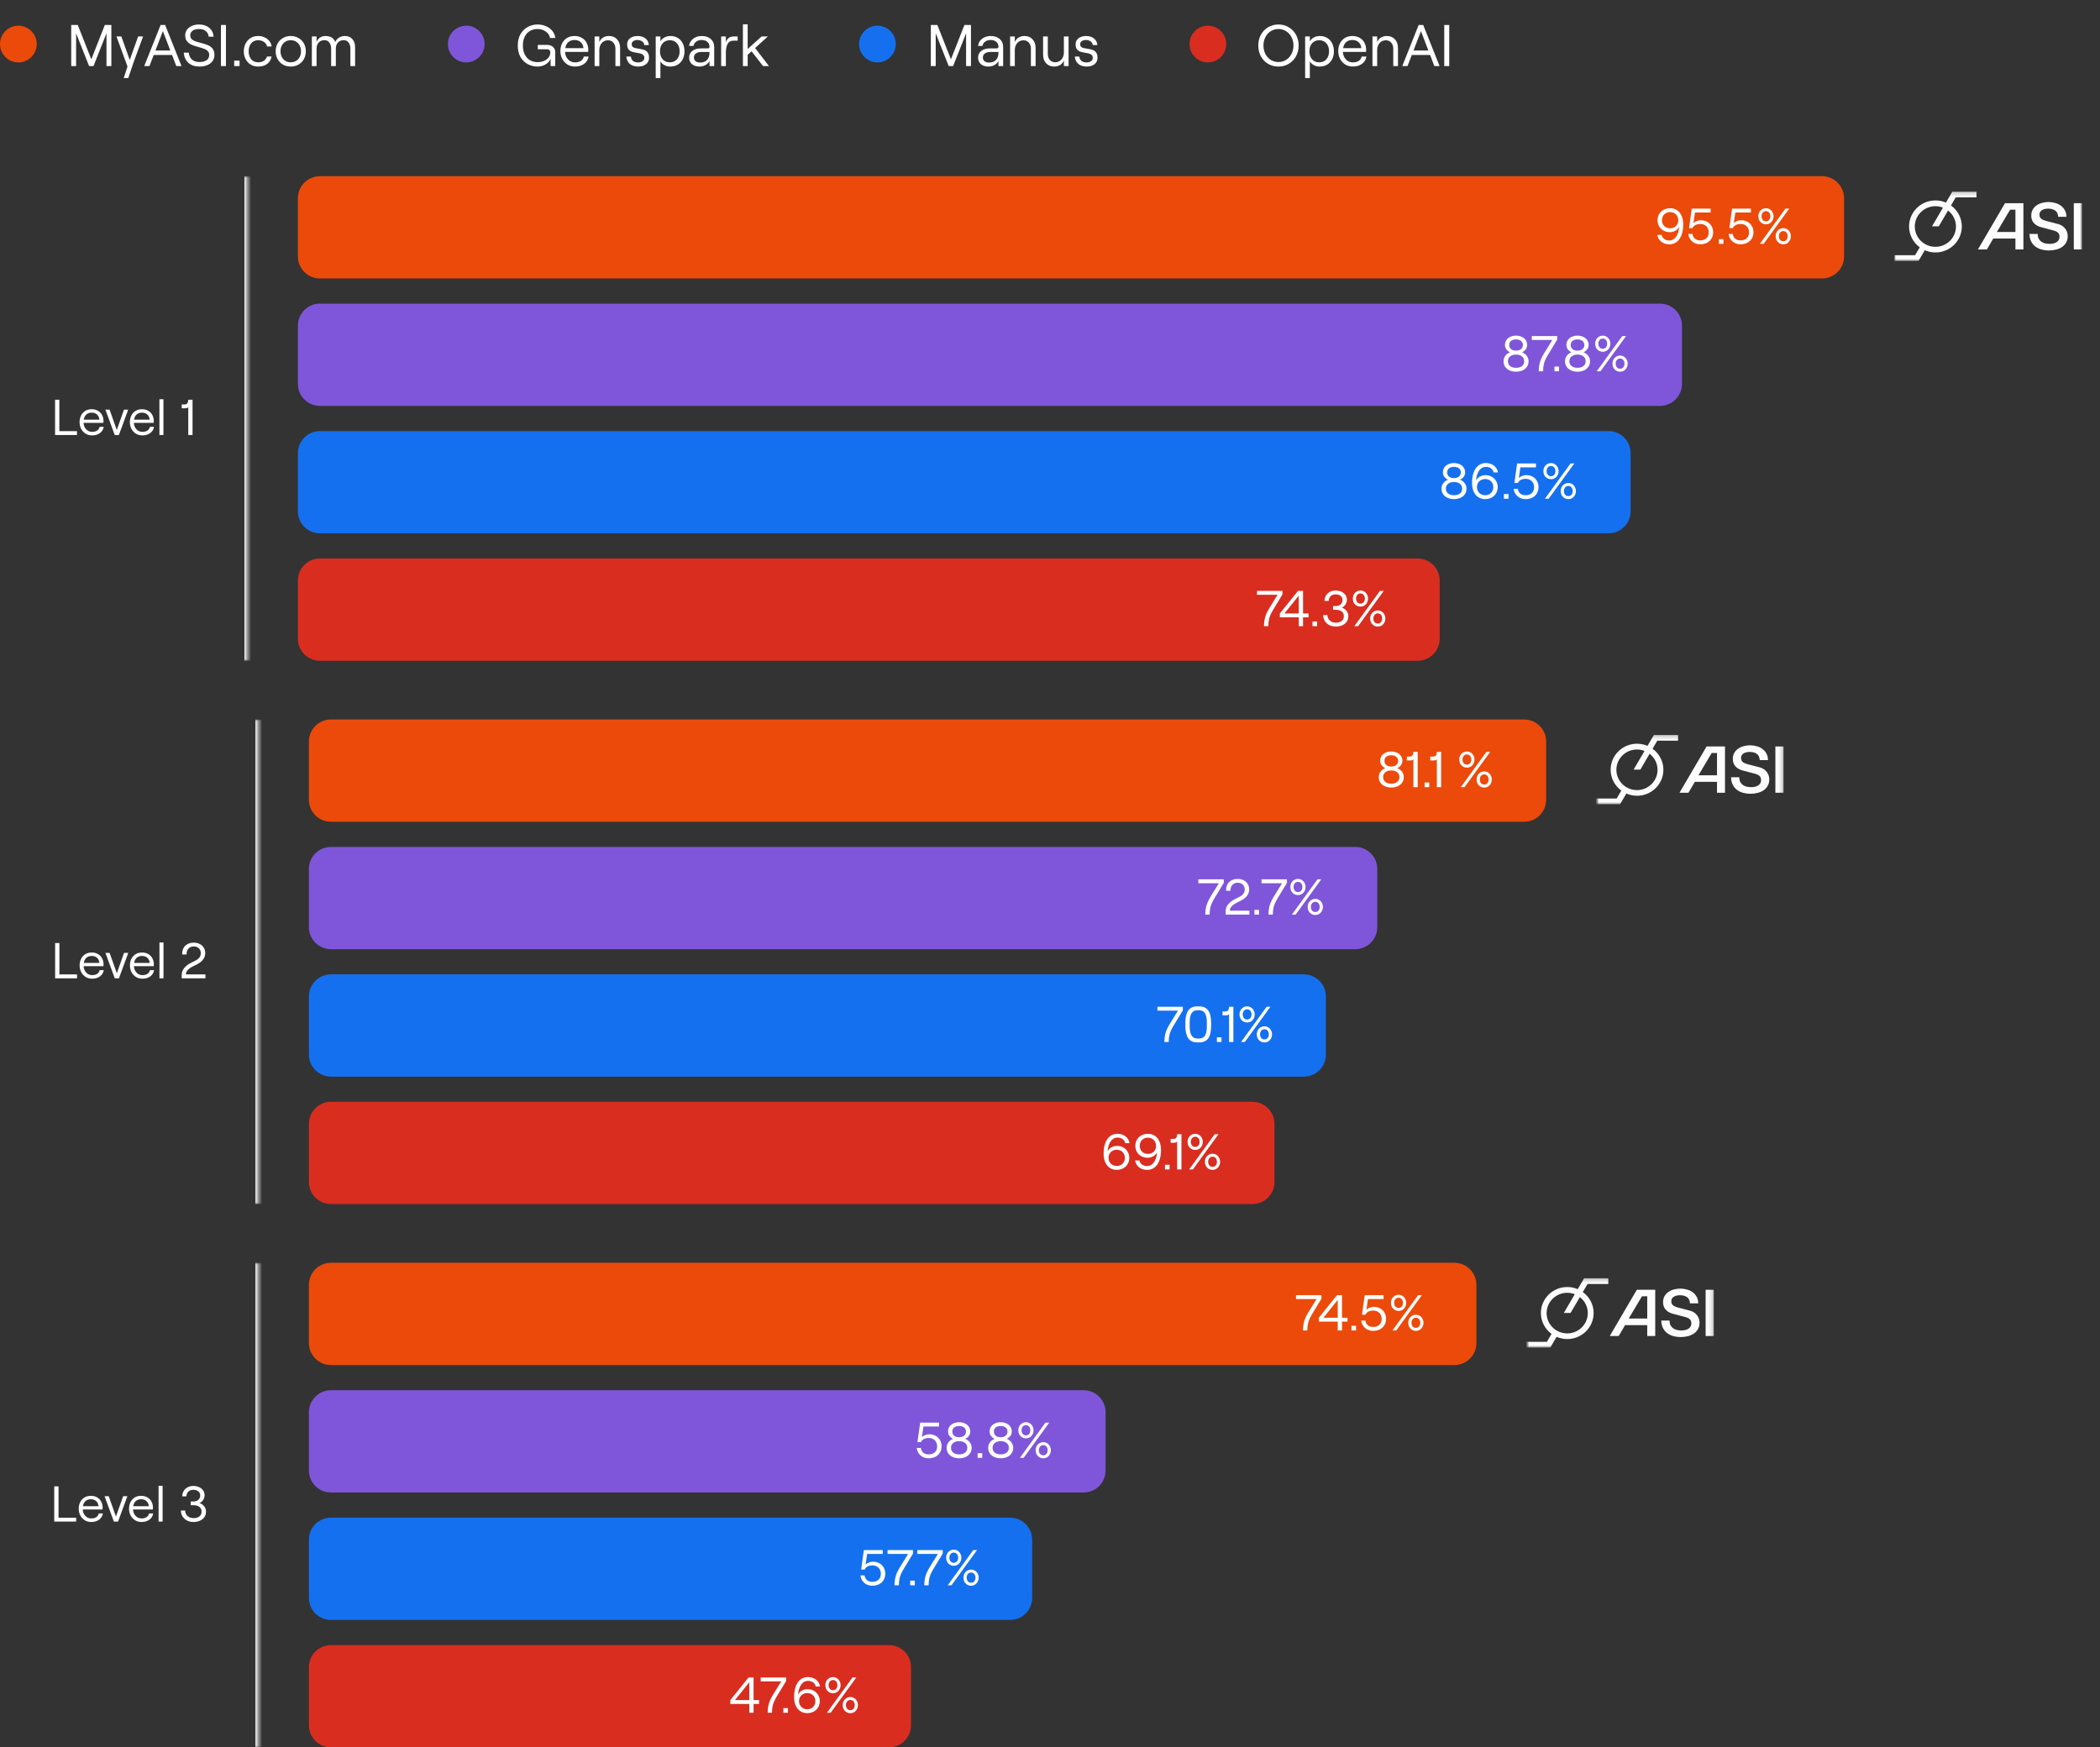
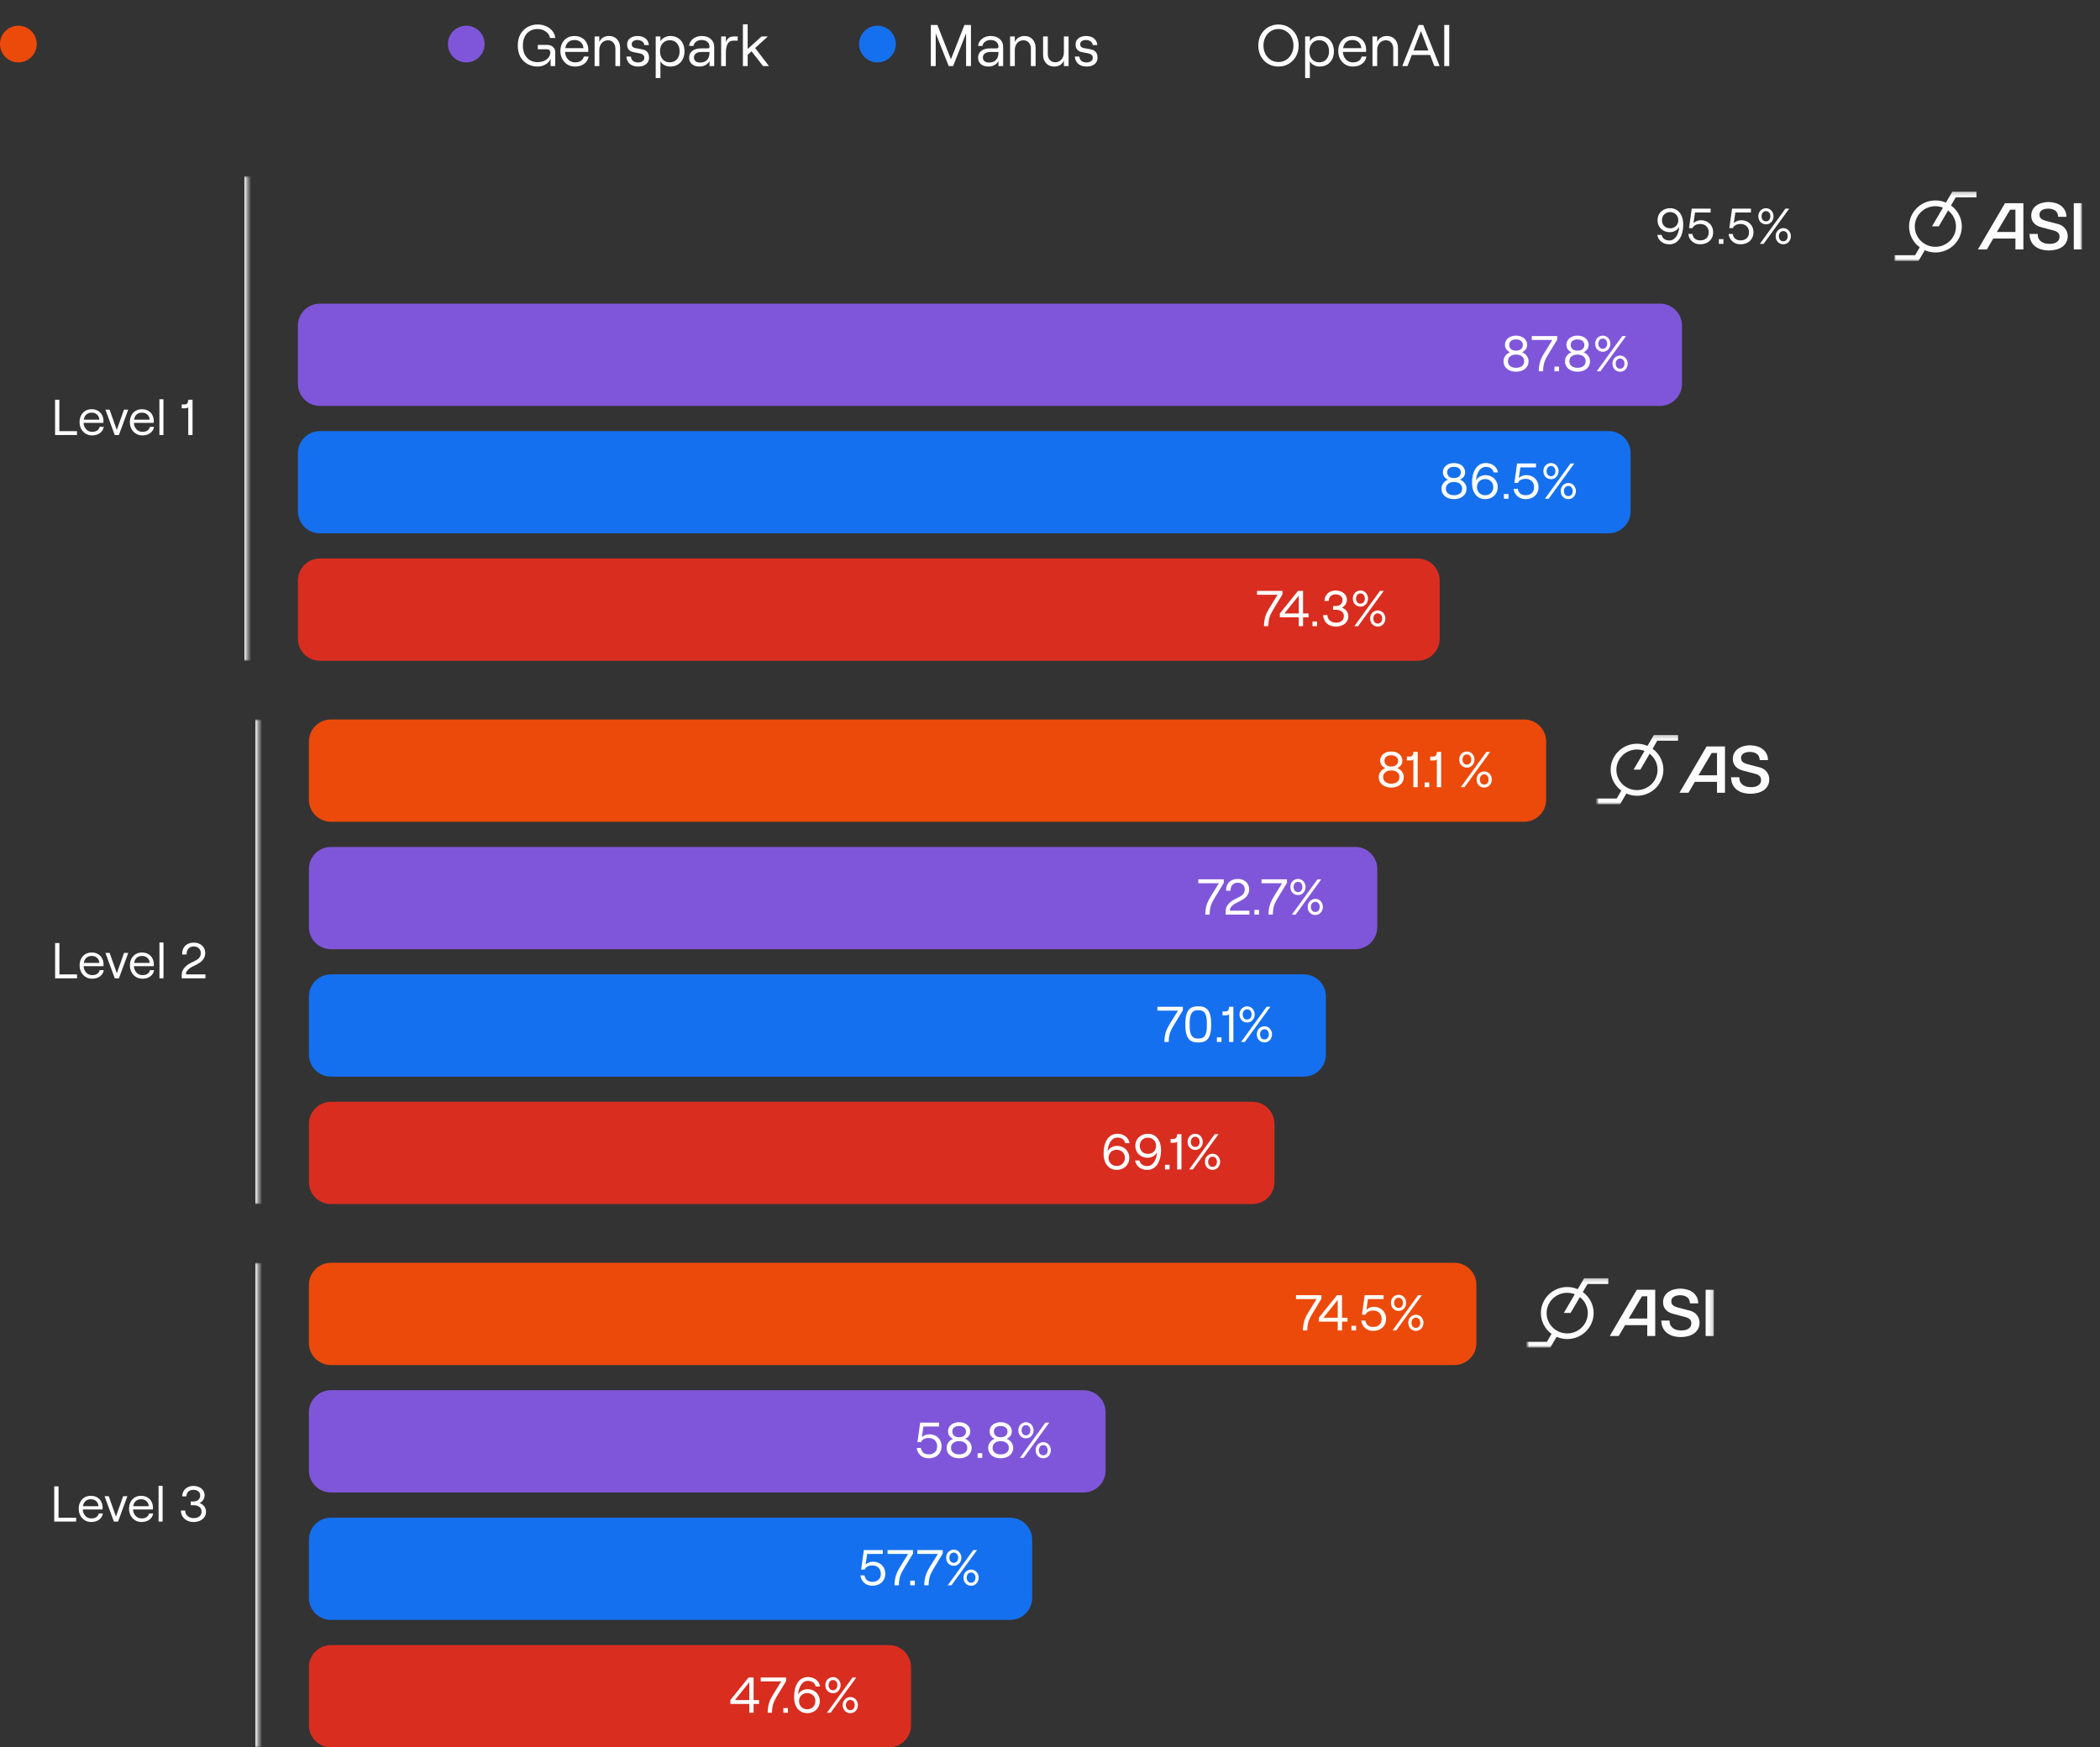
<svg xmlns="http://www.w3.org/2000/svg" width="572" height="476" viewBox="0 0 572 476" fill="none">
  <rect x="0" y="0" width="572" height="476" fill="#333333" stroke="none" />
  <path d="M10 12C10 9.239 7.761 7 5 7C2.239 7 0 9.239 0 12C0 14.761 2.239 17 5 17C7.761 17 10 14.761 10 12Z" fill="#EC4A0A" />
-   <path d="M19.402 6.8H21.178L24.874 16.16L28.554 6.8H30.33V18H29.002V9.072L25.466 18H24.266L20.73 9.072V18H19.402V6.8ZM34.731 18.128L31.723 9.936H33.051L35.339 16.336L37.627 9.936H38.971L36.411 16.896L34.939 21.264H33.707L34.731 18.128ZM42.339 13.76H46.387L44.371 8.48L42.339 13.76ZM43.747 6.8H44.979L49.443 18H48.019L46.867 14.976H41.875L40.707 18H39.283L43.747 6.8ZM54.316 18.128C53.068 18.128 52.065 17.787 51.307 17.104C50.55 16.411 50.134 15.488 50.059 14.336H51.404C51.478 15.125 51.766 15.749 52.267 16.208C52.779 16.667 53.462 16.896 54.316 16.896C55.126 16.896 55.772 16.736 56.252 16.416C56.742 16.085 56.987 15.595 56.987 14.944C56.987 14.528 56.859 14.192 56.603 13.936C56.358 13.669 56.049 13.467 55.675 13.328C55.302 13.179 54.785 13.013 54.123 12.832C53.324 12.608 52.678 12.395 52.188 12.192C51.708 11.979 51.297 11.669 50.956 11.264C50.614 10.859 50.444 10.32 50.444 9.648C50.444 9.061 50.603 8.544 50.923 8.096C51.243 7.648 51.691 7.301 52.267 7.056C52.843 6.8 53.499 6.672 54.236 6.672C55.355 6.672 56.273 6.976 56.987 7.584C57.713 8.181 58.113 8.981 58.188 9.984H56.843C56.779 9.344 56.513 8.837 56.044 8.464C55.585 8.091 54.982 7.904 54.236 7.904C53.478 7.904 52.886 8.059 52.459 8.368C52.033 8.677 51.819 9.104 51.819 9.648C51.819 10.053 51.942 10.384 52.188 10.64C52.433 10.885 52.742 11.077 53.115 11.216C53.489 11.355 53.995 11.504 54.636 11.664C55.446 11.877 56.102 12.085 56.603 12.288C57.105 12.491 57.532 12.805 57.883 13.232C58.236 13.659 58.411 14.229 58.411 14.944C58.411 15.605 58.236 16.176 57.883 16.656C57.532 17.136 57.046 17.504 56.428 17.76C55.809 18.005 55.105 18.128 54.316 18.128ZM60.184 6.8H61.544V18H60.184V6.8ZM65.246 16.512V18H63.79V16.512H65.246ZM70.324 18.128C69.513 18.128 68.809 17.936 68.212 17.552C67.625 17.168 67.177 16.661 66.868 16.032C66.559 15.392 66.404 14.704 66.404 13.968C66.404 13.232 66.559 12.549 66.868 11.92C67.177 11.28 67.625 10.768 68.212 10.384C68.809 10 69.513 9.808 70.324 9.808C70.932 9.808 71.497 9.925 72.02 10.16C72.553 10.384 72.996 10.715 73.348 11.152C73.7 11.579 73.913 12.08 73.988 12.656H72.724C72.639 12.165 72.372 11.76 71.924 11.44C71.476 11.12 70.948 10.96 70.34 10.96C69.497 10.96 68.852 11.243 68.404 11.808C67.956 12.373 67.732 13.093 67.732 13.968C67.732 14.843 67.956 15.563 68.404 16.128C68.863 16.693 69.508 16.976 70.34 16.976C70.948 16.976 71.46 16.837 71.876 16.56C72.292 16.272 72.575 15.883 72.724 15.392H73.972C73.833 16.224 73.444 16.891 72.804 17.392C72.164 17.883 71.337 18.128 70.324 18.128ZM79.188 18.128C78.398 18.128 77.694 17.952 77.076 17.6C76.457 17.237 75.972 16.741 75.62 16.112C75.267 15.483 75.091 14.768 75.091 13.968C75.091 13.168 75.267 12.453 75.62 11.824C75.972 11.195 76.457 10.704 77.076 10.352C77.694 9.989 78.398 9.808 79.188 9.808C79.977 9.808 80.681 9.989 81.299 10.352C81.929 10.704 82.419 11.195 82.772 11.824C83.124 12.453 83.299 13.168 83.299 13.968C83.299 14.768 83.124 15.483 82.772 16.112C82.419 16.741 81.929 17.237 81.299 17.6C80.681 17.952 79.977 18.128 79.188 18.128ZM76.403 13.968C76.403 14.544 76.521 15.061 76.755 15.52C76.99 15.979 77.316 16.336 77.731 16.592C78.158 16.848 78.644 16.976 79.188 16.976C79.731 16.976 80.217 16.848 80.644 16.592C81.07 16.336 81.401 15.979 81.635 15.52C81.87 15.061 81.987 14.544 81.987 13.968C81.987 13.392 81.87 12.875 81.635 12.416C81.401 11.957 81.07 11.6 80.644 11.344C80.217 11.088 79.731 10.96 79.188 10.96C78.644 10.96 78.158 11.088 77.731 11.344C77.316 11.6 76.99 11.957 76.755 12.416C76.521 12.875 76.403 13.392 76.403 13.968ZM84.946 9.936H86.226V11.488C86.386 10.987 86.68 10.581 87.106 10.272C87.543 9.963 88.061 9.808 88.658 9.808C89.33 9.808 89.906 9.957 90.386 10.256C90.866 10.555 91.175 10.976 91.314 11.52C91.463 11.029 91.784 10.624 92.274 10.304C92.765 9.973 93.314 9.808 93.922 9.808C94.797 9.808 95.48 10.085 95.97 10.64C96.472 11.195 96.722 11.957 96.722 12.928V18H95.442V13.264C95.442 12.571 95.277 12.011 94.946 11.584C94.626 11.157 94.183 10.944 93.618 10.944C92.957 10.944 92.434 11.157 92.05 11.584C91.666 12.011 91.474 12.571 91.474 13.264V18H90.194V13.264C90.194 12.571 90.029 12.011 89.698 11.584C89.378 11.157 88.941 10.944 88.386 10.944C87.714 10.944 87.186 11.157 86.802 11.584C86.418 12.011 86.226 12.571 86.226 13.264V18H84.946V9.936Z" fill="white" />
  <path d="M132 12C132 9.239 129.761 7 127 7C124.239 7 122 9.239 122 12C122 14.761 124.239 17 127 17C129.761 17 132 14.761 132 12Z" fill="#7F56D9" />
  <path d="M146.407 18.128C145.458 18.128 144.573 17.909 143.751 17.472C142.93 17.035 142.269 16.389 141.767 15.536C141.277 14.672 141.031 13.627 141.031 12.4C141.031 11.173 141.282 10.133 141.783 9.28C142.285 8.416 142.946 7.765 143.767 7.328C144.589 6.891 145.479 6.672 146.439 6.672C147.282 6.672 148.055 6.832 148.759 7.152C149.463 7.461 150.034 7.893 150.471 8.448C150.909 9.003 151.17 9.632 151.255 10.336H149.815C149.687 9.621 149.303 9.04 148.663 8.592C148.034 8.133 147.287 7.904 146.423 7.904C145.645 7.904 144.951 8.08 144.343 8.432C143.746 8.773 143.277 9.285 142.935 9.968C142.594 10.64 142.423 11.451 142.423 12.4C142.423 13.339 142.594 14.149 142.935 14.832C143.277 15.515 143.746 16.037 144.343 16.4C144.951 16.752 145.645 16.928 146.423 16.928C147.042 16.928 147.613 16.821 148.135 16.608C148.669 16.384 149.095 16.069 149.415 15.664C149.735 15.259 149.895 14.795 149.895 14.272C149.895 14.016 149.815 13.813 149.655 13.664C149.495 13.504 149.282 13.424 149.015 13.424H146.487V12.24H149.255C149.543 12.24 149.842 12.315 150.151 12.464C150.461 12.613 150.717 12.832 150.919 13.12C151.133 13.408 151.239 13.755 151.239 14.16V18H149.975V16.048C149.709 16.667 149.25 17.168 148.599 17.552C147.959 17.936 147.229 18.128 146.407 18.128ZM152.639 13.92C152.639 13.131 152.794 12.427 153.103 11.808C153.423 11.179 153.871 10.688 154.447 10.336C155.023 9.984 155.7 9.808 156.479 9.808C157.247 9.808 157.914 9.973 158.479 10.304C159.044 10.624 159.476 11.072 159.775 11.648C160.084 12.224 160.239 12.869 160.239 13.584C160.239 13.808 160.228 13.995 160.207 14.144H153.903C153.956 14.976 154.234 15.659 154.735 16.192C155.236 16.725 155.866 16.992 156.623 16.992C157.274 16.992 157.802 16.859 158.207 16.592C158.623 16.315 158.895 15.92 159.023 15.408H160.319C160.18 16.24 159.775 16.901 159.103 17.392C158.442 17.883 157.615 18.128 156.623 18.128C155.844 18.128 155.151 17.941 154.543 17.568C153.946 17.184 153.476 16.672 153.135 16.032C152.804 15.392 152.639 14.688 152.639 13.92ZM158.927 13.12C158.874 12.437 158.628 11.899 158.191 11.504C157.764 11.099 157.194 10.896 156.479 10.896C155.796 10.896 155.236 11.088 154.799 11.472C154.362 11.856 154.084 12.405 153.967 13.12H158.927ZM161.962 9.936H163.242V11.488C163.445 10.944 163.781 10.528 164.25 10.24C164.72 9.952 165.269 9.808 165.898 9.808C166.805 9.808 167.53 10.107 168.074 10.704C168.629 11.301 168.906 12.091 168.906 13.072V18H167.626V13.28C167.626 12.587 167.44 12.032 167.066 11.616C166.704 11.189 166.218 10.976 165.61 10.976C164.917 10.976 164.346 11.227 163.898 11.728C163.461 12.229 163.242 12.869 163.242 13.648V18H161.962V9.936ZM173.825 18.128C172.886 18.128 172.129 17.888 171.553 17.408C170.987 16.917 170.673 16.251 170.609 15.408H171.841C171.894 15.931 172.091 16.331 172.433 16.608C172.774 16.875 173.238 17.008 173.825 17.008C174.315 17.008 174.715 16.891 175.025 16.656C175.345 16.421 175.505 16.133 175.505 15.792C175.505 15.451 175.414 15.189 175.233 15.008C175.062 14.827 174.843 14.699 174.577 14.624C174.321 14.539 173.958 14.459 173.489 14.384C172.923 14.299 172.459 14.197 172.097 14.08C171.745 13.963 171.441 13.744 171.185 13.424C170.939 13.104 170.817 12.651 170.817 12.064C170.817 11.381 171.078 10.837 171.601 10.432C172.123 10.016 172.811 9.808 173.665 9.808C174.55 9.808 175.27 10.032 175.825 10.48C176.379 10.928 176.683 11.525 176.737 12.272H175.489C175.435 11.803 175.222 11.456 174.849 11.232C174.475 11.008 174.07 10.896 173.633 10.896C173.163 10.896 172.785 11.003 172.497 11.216C172.209 11.419 172.065 11.696 172.065 12.048C172.065 12.347 172.145 12.576 172.305 12.736C172.475 12.896 172.683 13.008 172.929 13.072C173.185 13.136 173.531 13.2 173.969 13.264C174.566 13.349 175.051 13.456 175.425 13.584C175.798 13.701 176.118 13.931 176.385 14.272C176.651 14.613 176.785 15.109 176.785 15.76C176.785 16.475 176.513 17.051 175.969 17.488C175.435 17.915 174.721 18.128 173.825 18.128ZM178.604 9.936H179.884V11.264C180.13 10.827 180.492 10.475 180.972 10.208C181.463 9.941 181.996 9.808 182.572 9.808C183.383 9.808 184.076 9.989 184.652 10.352C185.239 10.715 185.682 11.211 185.98 11.84C186.29 12.469 186.444 13.179 186.444 13.968C186.444 14.757 186.29 15.467 185.98 16.096C185.671 16.725 185.223 17.221 184.636 17.584C184.05 17.947 183.351 18.128 182.54 18.128C181.975 18.128 181.452 18 180.972 17.744C180.492 17.488 180.13 17.141 179.884 16.704V21.264H178.604V9.936ZM179.772 13.968C179.772 14.875 180.012 15.605 180.492 16.16C180.983 16.704 181.634 16.976 182.444 16.976C183.255 16.976 183.9 16.704 184.38 16.16C184.871 15.605 185.116 14.875 185.116 13.968C185.116 13.061 184.871 12.336 184.38 11.792C183.9 11.237 183.255 10.96 182.444 10.96C181.634 10.96 180.983 11.237 180.492 11.792C180.012 12.336 179.772 13.061 179.772 13.968ZM193.257 12.752C193.257 12.187 193.065 11.739 192.681 11.408C192.297 11.067 191.769 10.896 191.097 10.896C190.51 10.896 190.009 11.056 189.593 11.376C189.177 11.685 188.953 12.064 188.921 12.512H187.705C187.748 12 187.924 11.541 188.233 11.136C188.553 10.72 188.964 10.395 189.465 10.16C189.977 9.925 190.532 9.808 191.129 9.808C192.174 9.808 193.001 10.08 193.609 10.624C194.228 11.168 194.537 11.893 194.537 12.8V18H193.257V16.608C193.044 17.067 192.686 17.435 192.185 17.712C191.694 17.989 191.134 18.128 190.505 18.128C189.662 18.128 188.985 17.909 188.473 17.472C187.961 17.024 187.705 16.432 187.705 15.696C187.705 14.928 187.993 14.32 188.569 13.872C189.156 13.413 189.94 13.184 190.921 13.184H192.745C192.916 13.184 193.044 13.147 193.129 13.072C193.214 12.987 193.257 12.88 193.257 12.752ZM189.017 15.68C189.017 16.096 189.166 16.427 189.465 16.672C189.774 16.917 190.185 17.04 190.697 17.04C191.508 17.04 192.137 16.805 192.585 16.336C193.033 15.856 193.257 15.2 193.257 14.368V14.16H191.001C190.393 14.16 189.908 14.299 189.545 14.576C189.193 14.843 189.017 15.211 189.017 15.68ZM199.807 11.072C199.039 11.072 198.495 11.371 198.175 11.968C197.866 12.565 197.711 13.392 197.711 14.448V18H196.431V9.936H197.711V11.568C197.882 11.013 198.143 10.603 198.495 10.336C198.847 10.069 199.316 9.936 199.903 9.936H200.927V11.072H199.807ZM202.354 18V6.624H203.65V13.344L207.442 9.936H209.138L205.682 13.088L209.458 18H207.842L204.706 13.968L203.65 14.928V18H202.354Z" fill="white" />
  <path d="M244 12C244 9.239 241.761 7 239 7C236.239 7 234 9.239 234 12C234 14.761 236.239 17 239 17C241.761 17 244 14.761 244 12Z" fill="#1570EF" />
  <path d="M253.543 6.8H255.319L259.015 16.16L262.695 6.8H264.471V18H263.143V9.072L259.607 18H258.407L254.871 9.072V18H253.543V6.8ZM271.96 12.752C271.96 12.187 271.768 11.739 271.384 11.408C271 11.066 270.472 10.896 269.8 10.896C269.214 10.896 268.712 11.056 268.296 11.376C267.88 11.685 267.656 12.064 267.624 12.512H266.408C266.451 12 266.627 11.541 266.936 11.136C267.256 10.72 267.667 10.395 268.168 10.16C268.68 9.925 269.235 9.808 269.832 9.808C270.878 9.808 271.704 10.08 272.312 10.624C272.931 11.168 273.24 11.893 273.24 12.8V18H271.96V16.608C271.747 17.067 271.39 17.434 270.888 17.712C270.398 17.989 269.838 18.128 269.208 18.128C268.366 18.128 267.688 17.909 267.176 17.472C266.664 17.024 266.408 16.432 266.408 15.696C266.408 14.928 266.696 14.32 267.272 13.872C267.859 13.413 268.643 13.184 269.624 13.184H271.448C271.619 13.184 271.747 13.146 271.832 13.072C271.918 12.986 271.96 12.88 271.96 12.752ZM267.72 15.68C267.72 16.096 267.87 16.427 268.168 16.672C268.478 16.917 268.888 17.04 269.4 17.04C270.211 17.04 270.84 16.805 271.288 16.336C271.736 15.856 271.96 15.2 271.96 14.368V14.16H269.704C269.096 14.16 268.611 14.299 268.248 14.576C267.896 14.842 267.72 15.21 267.72 15.68ZM275.134 9.936H276.414V11.488C276.617 10.944 276.953 10.528 277.422 10.24C277.891 9.952 278.441 9.808 279.07 9.808C279.977 9.808 280.702 10.107 281.246 10.704C281.801 11.301 282.078 12.091 282.078 13.072V18H280.798V13.28C280.798 12.586 280.611 12.032 280.238 11.616C279.875 11.189 279.39 10.976 278.782 10.976C278.089 10.976 277.518 11.226 277.07 11.728C276.633 12.229 276.414 12.869 276.414 13.648V18H275.134V9.936ZM291.062 18H289.783V16.448C289.58 16.992 289.244 17.408 288.775 17.696C288.305 17.984 287.756 18.128 287.127 18.128C286.22 18.128 285.489 17.829 284.935 17.232C284.391 16.634 284.118 15.845 284.118 14.864V9.936H285.399V14.656C285.399 15.349 285.58 15.909 285.943 16.336C286.316 16.752 286.807 16.96 287.415 16.96C288.108 16.96 288.673 16.709 289.111 16.208C289.559 15.707 289.783 15.066 289.783 14.288V9.936H291.062V18ZM295.981 18.128C295.042 18.128 294.285 17.888 293.709 17.408C293.144 16.917 292.829 16.25 292.765 15.408H293.997C294.05 15.931 294.248 16.331 294.589 16.608C294.93 16.875 295.394 17.008 295.981 17.008C296.472 17.008 296.872 16.89 297.181 16.656C297.501 16.421 297.661 16.133 297.661 15.792C297.661 15.45 297.57 15.189 297.389 15.008C297.218 14.826 297 14.698 296.733 14.624C296.477 14.539 296.114 14.459 295.645 14.384C295.08 14.299 294.616 14.197 294.253 14.08C293.901 13.963 293.597 13.744 293.341 13.424C293.096 13.104 292.973 12.65 292.973 12.064C292.973 11.381 293.234 10.837 293.757 10.432C294.28 10.016 294.968 9.808 295.821 9.808C296.706 9.808 297.426 10.032 297.981 10.48C298.536 10.928 298.84 11.525 298.893 12.272H297.645C297.592 11.803 297.378 11.456 297.005 11.232C296.632 11.008 296.226 10.896 295.789 10.896C295.32 10.896 294.941 11.002 294.653 11.216C294.365 11.418 294.221 11.696 294.221 12.048C294.221 12.347 294.301 12.576 294.461 12.736C294.632 12.896 294.84 13.008 295.085 13.072C295.341 13.136 295.688 13.2 296.125 13.264C296.722 13.349 297.208 13.456 297.581 13.584C297.954 13.701 298.274 13.931 298.541 14.272C298.808 14.613 298.941 15.109 298.941 15.76C298.941 16.474 298.669 17.05 298.125 17.488C297.592 17.915 296.877 18.128 295.981 18.128Z" fill="white" />
-   <path d="M334 12C334 9.239 331.761 7 329 7C326.239 7 324 9.239 324 12C324 14.761 326.239 17 329 17C331.761 17 334 14.761 334 12Z" fill="#D92D20" />
  <path d="M348.222 18.128C347.187 18.128 346.248 17.883 345.406 17.392C344.574 16.891 343.918 16.208 343.438 15.344C342.968 14.469 342.734 13.488 342.734 12.4C342.734 11.312 342.968 10.336 343.438 9.472C343.918 8.597 344.574 7.915 345.406 7.424C346.248 6.923 347.187 6.672 348.222 6.672C349.256 6.672 350.19 6.923 351.022 7.424C351.864 7.915 352.526 8.597 353.006 9.472C353.486 10.336 353.726 11.312 353.726 12.4C353.726 13.488 353.486 14.469 353.006 15.344C352.526 16.208 351.864 16.891 351.022 17.392C350.19 17.883 349.256 18.128 348.222 18.128ZM344.142 12.4C344.142 13.243 344.318 14.011 344.67 14.704C345.022 15.387 345.507 15.925 346.126 16.32C346.755 16.704 347.454 16.896 348.222 16.896C348.99 16.896 349.683 16.704 350.302 16.32C350.931 15.925 351.422 15.387 351.774 14.704C352.136 14.011 352.318 13.243 352.318 12.4C352.318 11.557 352.136 10.795 351.774 10.112C351.422 9.419 350.931 8.88 350.302 8.496C349.683 8.101 348.99 7.904 348.222 7.904C347.454 7.904 346.755 8.101 346.126 8.496C345.507 8.88 345.022 9.419 344.67 10.112C344.318 10.795 344.142 11.557 344.142 12.4ZM355.494 9.936H356.774V11.264C357.019 10.827 357.382 10.475 357.862 10.208C358.353 9.941 358.886 9.808 359.462 9.808C360.273 9.808 360.966 9.989 361.542 10.352C362.129 10.715 362.571 11.211 362.87 11.84C363.179 12.469 363.334 13.179 363.334 13.968C363.334 14.757 363.179 15.467 362.87 16.096C362.561 16.725 362.113 17.221 361.526 17.584C360.939 17.947 360.241 18.128 359.43 18.128C358.865 18.128 358.342 18 357.862 17.744C357.382 17.488 357.019 17.141 356.774 16.704V21.264H355.494V9.936ZM356.662 13.968C356.662 14.875 356.902 15.605 357.382 16.16C357.873 16.704 358.523 16.976 359.334 16.976C360.145 16.976 360.79 16.704 361.27 16.16C361.761 15.605 362.006 14.875 362.006 13.968C362.006 13.061 361.761 12.336 361.27 11.792C360.79 11.237 360.145 10.96 359.334 10.96C358.523 10.96 357.873 11.237 357.382 11.792C356.902 12.336 356.662 13.061 356.662 13.968ZM364.513 13.92C364.513 13.131 364.668 12.427 364.977 11.808C365.297 11.179 365.745 10.688 366.321 10.336C366.897 9.984 367.574 9.808 368.353 9.808C369.121 9.808 369.788 9.973 370.353 10.304C370.918 10.624 371.35 11.072 371.649 11.648C371.958 12.224 372.113 12.869 372.113 13.584C372.113 13.808 372.102 13.995 372.081 14.144H365.777C365.83 14.976 366.108 15.659 366.609 16.192C367.11 16.725 367.74 16.992 368.497 16.992C369.148 16.992 369.676 16.859 370.081 16.592C370.497 16.315 370.769 15.92 370.897 15.408H372.193C372.054 16.24 371.649 16.901 370.977 17.392C370.316 17.883 369.489 18.128 368.497 18.128C367.718 18.128 367.025 17.941 366.417 17.568C365.82 17.184 365.35 16.672 365.009 16.032C364.678 15.392 364.513 14.688 364.513 13.92ZM370.801 13.12C370.748 12.437 370.502 11.899 370.065 11.504C369.638 11.099 369.068 10.896 368.353 10.896C367.67 10.896 367.11 11.088 366.673 11.472C366.236 11.856 365.958 12.405 365.841 13.12H370.801ZM373.836 9.936H375.116V11.488C375.319 10.944 375.655 10.528 376.124 10.24C376.594 9.952 377.143 9.808 377.772 9.808C378.679 9.808 379.404 10.107 379.948 10.704C380.503 11.301 380.78 12.091 380.78 13.072V18H379.5V13.28C379.5 12.587 379.314 12.032 378.94 11.616C378.578 11.189 378.092 10.976 377.484 10.976C376.791 10.976 376.22 11.227 375.772 11.728C375.335 12.229 375.116 12.869 375.116 13.648V18H373.836V9.936ZM385.011 13.76H389.059L387.043 8.48L385.011 13.76ZM386.419 6.8H387.651L392.115 18H390.691L389.539 14.976H384.547L383.379 18H381.955L386.419 6.8ZM393.386 6.8H394.746V18H393.386V6.8Z" fill="white" />
  <mask id="mask0_820_354" style="mask-type:luminance" maskUnits="userSpaceOnUse" x="0" y="48" width="68" height="132">
    <path d="M0 48H67.429V180H0V48Z" fill="white" />
  </mask>
  <g mask="url(#mask0_820_354)">
    <path d="M67.43 48H66.572V180H67.43H68.287V48H67.43Z" fill="white" />
  </g>
  <path d="M15.002 108.9H16.168V117.444H20.968V118.5H15.002V108.9ZM21.673 115.003C21.673 114.326 21.806 113.723 22.071 113.193C22.345 112.653 22.729 112.233 23.223 111.931C23.717 111.629 24.297 111.478 24.965 111.478C25.623 111.478 26.194 111.62 26.679 111.903C27.163 112.178 27.534 112.562 27.79 113.055C28.055 113.549 28.188 114.102 28.188 114.715C28.188 114.907 28.178 115.067 28.16 115.195H22.757C22.802 115.908 23.04 116.493 23.47 116.95C23.899 117.407 24.439 117.636 25.088 117.636C25.646 117.636 26.098 117.522 26.446 117.293C26.802 117.055 27.035 116.717 27.145 116.278H28.256C28.137 116.991 27.79 117.558 27.214 117.979C26.647 118.399 25.938 118.61 25.088 118.61C24.421 118.61 23.826 118.45 23.305 118.13C22.793 117.801 22.391 117.362 22.098 116.813C21.815 116.265 21.673 115.661 21.673 115.003ZM27.063 114.317C27.017 113.732 26.807 113.27 26.432 112.932C26.066 112.585 25.577 112.411 24.965 112.411C24.38 112.411 23.899 112.575 23.525 112.905C23.15 113.234 22.912 113.705 22.811 114.317H27.063ZM28.71 111.588H29.848L31.809 117.129L33.771 111.588H34.923L32.386 118.5H31.247L28.71 111.588ZM35.374 115.003C35.374 114.326 35.507 113.723 35.772 113.193C36.046 112.653 36.43 112.233 36.924 111.931C37.417 111.629 37.998 111.478 38.666 111.478C39.324 111.478 39.895 111.62 40.38 111.903C40.864 112.178 41.235 112.562 41.491 113.055C41.756 113.549 41.888 114.102 41.888 114.715C41.888 114.907 41.879 115.067 41.861 115.195H36.458C36.503 115.908 36.741 116.493 37.171 116.95C37.6 117.407 38.14 117.636 38.789 117.636C39.347 117.636 39.799 117.522 40.147 117.293C40.503 117.055 40.736 116.717 40.846 116.278H41.957C41.838 116.991 41.491 117.558 40.915 117.979C40.348 118.399 39.639 118.61 38.789 118.61C38.121 118.61 37.527 118.45 37.006 118.13C36.494 117.801 36.092 117.362 35.799 116.813C35.516 116.265 35.374 115.661 35.374 115.003ZM40.764 114.317C40.718 113.732 40.508 113.27 40.133 112.932C39.767 112.585 39.278 112.411 38.666 112.411C38.08 112.411 37.6 112.575 37.225 112.905C36.851 113.234 36.613 113.705 36.512 114.317H40.764ZM43.42 108.749H44.517V118.5H43.42V108.749ZM52.444 118.5H51.279V110.902C51.206 111.012 51.091 111.094 50.936 111.149C50.781 111.204 50.607 111.231 50.415 111.231H49.496V110.175H50.278C50.598 110.175 50.835 110.084 50.991 109.901C51.155 109.718 51.256 109.385 51.292 108.9H52.444V118.5Z" fill="white" />
-   <path d="M496.286 48H87.143C83.829 48 81.143 50.686 81.143 54V69.857C81.143 73.171 83.829 75.857 87.143 75.857H496.286C499.599 75.857 502.286 73.171 502.286 69.857V54C502.286 50.686 499.599 48 496.286 48Z" fill="#EC4A0A" />
  <path d="M454.856 63.247C454.207 63.247 453.627 63.105 453.115 62.822C452.603 62.538 452.2 62.15 451.908 61.656C451.624 61.162 451.483 60.604 451.483 59.983C451.483 59.361 451.629 58.803 451.922 58.31C452.223 57.807 452.635 57.418 453.156 57.144C453.677 56.861 454.262 56.719 454.911 56.719C455.634 56.719 456.264 56.902 456.804 57.267C457.343 57.633 457.755 58.15 458.038 58.817C458.331 59.475 458.477 60.243 458.477 61.121C458.477 62.291 458.312 63.283 457.983 64.097C457.663 64.911 457.22 65.523 456.653 65.935C456.095 66.346 455.455 66.552 454.733 66.552C453.855 66.552 453.115 66.319 452.511 65.853C451.908 65.377 451.542 64.755 451.414 63.987H452.594C452.694 64.454 452.932 64.824 453.307 65.098C453.682 65.372 454.152 65.51 454.719 65.51C455.222 65.51 455.666 65.345 456.05 65.016C456.443 64.687 456.754 64.239 456.982 63.672C457.211 63.096 457.343 62.456 457.38 61.752C457.179 62.2 456.84 62.561 456.365 62.835C455.899 63.11 455.396 63.247 454.856 63.247ZM452.69 59.996C452.69 60.636 452.895 61.162 453.307 61.574C453.727 61.985 454.262 62.191 454.911 62.191C455.332 62.191 455.711 62.099 456.05 61.916C456.388 61.724 456.653 61.464 456.845 61.135C457.037 60.797 457.133 60.417 457.133 59.996C457.133 59.576 457.037 59.197 456.845 58.858C456.653 58.52 456.388 58.255 456.05 58.063C455.711 57.871 455.332 57.775 454.911 57.775C454.262 57.775 453.727 57.985 453.307 58.406C452.895 58.817 452.69 59.347 452.69 59.996ZM463.102 66.538C462.526 66.538 462 66.419 461.525 66.182C461.059 65.935 460.679 65.601 460.387 65.18C460.094 64.751 459.92 64.266 459.865 63.727H460.99C461.063 64.284 461.287 64.719 461.662 65.03C462.037 65.331 462.517 65.482 463.102 65.482C463.815 65.482 464.377 65.29 464.789 64.906C465.209 64.513 465.42 63.974 465.42 63.288C465.42 62.602 465.209 62.054 464.789 61.642C464.368 61.222 463.811 61.011 463.116 61.011C462.595 61.011 462.151 61.112 461.785 61.313C461.42 61.505 461.164 61.779 461.017 62.136H460.057L460.798 56.828H465.941V57.885H461.689L461.264 60.778C461.502 60.55 461.804 60.362 462.169 60.216C462.535 60.07 462.896 59.996 463.253 59.996C463.911 59.996 464.496 60.138 465.008 60.422C465.52 60.696 465.918 61.084 466.201 61.587C466.485 62.081 466.627 62.648 466.627 63.288C466.627 63.928 466.476 64.495 466.174 64.989C465.881 65.482 465.465 65.866 464.926 66.141C464.396 66.406 463.788 66.538 463.102 66.538ZM469.433 65.153V66.428H468.185V65.153H469.433ZM474.084 66.538C473.508 66.538 472.982 66.419 472.507 66.182C472.041 65.935 471.661 65.601 471.369 65.18C471.076 64.751 470.902 64.266 470.848 63.727H471.972C472.045 64.284 472.269 64.719 472.644 65.03C473.019 65.331 473.499 65.482 474.084 65.482C474.797 65.482 475.36 65.29 475.771 64.906C476.192 64.513 476.402 63.974 476.402 63.288C476.402 62.602 476.192 62.054 475.771 61.642C475.35 61.222 474.793 61.011 474.098 61.011C473.577 61.011 473.133 61.112 472.768 61.313C472.402 61.505 472.146 61.779 472 62.136H471.04L471.78 56.828H476.923V57.885H472.672L472.246 60.778C472.484 60.55 472.786 60.362 473.152 60.216C473.517 60.07 473.878 59.996 474.235 59.996C474.893 59.996 475.478 60.138 475.99 60.422C476.502 60.696 476.9 61.084 477.184 61.587C477.467 62.081 477.609 62.648 477.609 63.288C477.609 63.928 477.458 64.495 477.156 64.989C476.864 65.482 476.448 65.866 475.908 66.141C475.378 66.406 474.77 66.538 474.084 66.538ZM486.326 56.828H487.355L480.374 66.428H479.359L486.326 56.828ZM478.934 58.913C478.934 58.511 479.021 58.145 479.195 57.816C479.378 57.478 479.629 57.212 479.949 57.02C480.269 56.819 480.626 56.719 481.019 56.719C481.412 56.719 481.764 56.819 482.075 57.02C482.386 57.212 482.628 57.478 482.802 57.816C482.985 58.145 483.076 58.511 483.076 58.913C483.076 59.315 482.985 59.685 482.802 60.024C482.628 60.353 482.386 60.618 482.075 60.819C481.764 61.011 481.412 61.107 481.019 61.107C480.626 61.107 480.269 61.011 479.949 60.819C479.629 60.618 479.378 60.353 479.195 60.024C479.021 59.685 478.934 59.315 478.934 58.913ZM479.812 58.913C479.812 59.315 479.922 59.649 480.141 59.914C480.361 60.17 480.653 60.298 481.019 60.298C481.375 60.298 481.663 60.17 481.883 59.914C482.102 59.649 482.212 59.315 482.212 58.913C482.212 58.511 482.102 58.177 481.883 57.912C481.663 57.647 481.375 57.514 481.019 57.514C480.653 57.514 480.361 57.647 480.141 57.912C479.922 58.177 479.812 58.511 479.812 58.913ZM483.652 64.344C483.652 63.942 483.739 63.576 483.913 63.247C484.095 62.908 484.347 62.643 484.667 62.451C484.987 62.25 485.343 62.15 485.737 62.15C486.13 62.15 486.482 62.25 486.793 62.451C487.103 62.643 487.346 62.908 487.519 63.247C487.702 63.576 487.794 63.942 487.794 64.344C487.794 64.746 487.702 65.117 487.519 65.455C487.346 65.784 487.103 66.049 486.793 66.25C486.482 66.442 486.13 66.538 485.737 66.538C485.343 66.538 484.987 66.442 484.667 66.25C484.347 66.049 484.095 65.784 483.913 65.455C483.739 65.117 483.652 64.746 483.652 64.344ZM484.53 64.344C484.53 64.746 484.639 65.08 484.859 65.345C485.078 65.601 485.371 65.729 485.737 65.729C486.093 65.729 486.381 65.601 486.601 65.345C486.82 65.08 486.93 64.746 486.93 64.344C486.93 63.942 486.82 63.608 486.601 63.343C486.381 63.078 486.093 62.945 485.737 62.945C485.371 62.945 485.078 63.078 484.859 63.343C484.639 63.608 484.53 63.942 484.53 64.344Z" fill="white" />
  <path d="M452.143 82.714H87.143C83.829 82.714 81.143 85.4 81.143 88.714V104.571C81.143 107.885 83.829 110.571 87.143 110.571H452.143C455.456 110.571 458.143 107.885 458.143 104.571V88.714C458.143 85.4 455.456 82.714 452.143 82.714Z" fill="#7F56D9" />
  <path d="M412.938 101.253C412.316 101.253 411.745 101.143 411.224 100.923C410.712 100.695 410.3 100.366 409.99 99.936C409.688 99.507 409.537 98.999 409.537 98.414C409.537 97.847 409.702 97.344 410.031 96.906C410.369 96.458 410.794 96.147 411.306 95.973C410.895 95.772 410.561 95.502 410.305 95.164C410.049 94.816 409.921 94.414 409.921 93.957C409.921 93.472 410.044 93.038 410.291 92.654C410.547 92.27 410.904 91.973 411.361 91.763C411.818 91.543 412.344 91.434 412.938 91.434C413.532 91.434 414.058 91.543 414.515 91.763C414.972 91.973 415.329 92.27 415.585 92.654C415.841 93.038 415.969 93.472 415.969 93.957C415.969 94.414 415.841 94.816 415.585 95.164C415.329 95.502 414.991 95.772 414.57 95.973C415.091 96.147 415.516 96.458 415.846 96.906C416.184 97.344 416.353 97.847 416.353 98.414C416.353 98.999 416.198 99.507 415.887 99.936C415.585 100.366 415.174 100.695 414.652 100.923C414.14 101.143 413.569 101.253 412.938 101.253ZM410.73 98.414C410.73 98.963 410.931 99.397 411.334 99.717C411.736 100.037 412.271 100.197 412.938 100.197C413.615 100.197 414.154 100.037 414.556 99.717C414.959 99.397 415.16 98.963 415.16 98.414C415.16 97.847 414.959 97.404 414.556 97.084C414.154 96.755 413.615 96.59 412.938 96.59C412.271 96.59 411.736 96.755 411.334 97.084C410.931 97.404 410.73 97.847 410.73 98.414ZM411.087 93.971C411.087 94.446 411.251 94.826 411.58 95.109C411.919 95.383 412.371 95.52 412.938 95.52C413.505 95.52 413.958 95.383 414.296 95.109C414.634 94.826 414.803 94.446 414.803 93.971C414.803 93.504 414.634 93.139 414.296 92.874C413.967 92.599 413.514 92.462 412.938 92.462C412.362 92.462 411.91 92.595 411.58 92.86C411.251 93.125 411.087 93.495 411.087 93.971ZM419.127 101.143C419.136 100.293 419.237 99.498 419.429 98.757C419.63 98.007 420.028 97.148 420.622 96.179L422.83 92.599H417.234V91.543H424.16V92.503L421.527 96.851C421.033 97.683 420.704 98.423 420.54 99.072C420.384 99.712 420.306 100.402 420.306 101.143H419.127ZM424.651 99.868V101.143H423.403V99.868H424.651ZM429.679 101.253C429.058 101.253 428.486 101.143 427.965 100.923C427.453 100.695 427.042 100.366 426.731 99.936C426.429 99.507 426.278 98.999 426.278 98.414C426.278 97.847 426.443 97.344 426.772 96.906C427.11 96.458 427.535 96.147 428.047 95.973C427.636 95.772 427.302 95.502 427.046 95.164C426.79 94.816 426.662 94.414 426.662 93.957C426.662 93.472 426.786 93.038 427.032 92.654C427.288 92.27 427.645 91.973 428.102 91.763C428.559 91.543 429.085 91.434 429.679 91.434C430.274 91.434 430.799 91.543 431.256 91.763C431.714 91.973 432.07 92.27 432.326 92.654C432.582 93.038 432.71 93.472 432.71 93.957C432.71 94.414 432.582 94.816 432.326 95.164C432.07 95.502 431.732 95.772 431.311 95.973C431.832 96.147 432.258 96.458 432.587 96.906C432.925 97.344 433.094 97.847 433.094 98.414C433.094 98.999 432.939 99.507 432.628 99.936C432.326 100.366 431.915 100.695 431.394 100.923C430.882 101.143 430.31 101.253 429.679 101.253ZM427.471 98.414C427.471 98.963 427.672 99.397 428.075 99.717C428.477 100.037 429.012 100.197 429.679 100.197C430.356 100.197 430.895 100.037 431.298 99.717C431.7 99.397 431.901 98.963 431.901 98.414C431.901 97.847 431.7 97.404 431.298 97.084C430.895 96.755 430.356 96.59 429.679 96.59C429.012 96.59 428.477 96.755 428.075 97.084C427.672 97.404 427.471 97.847 427.471 98.414ZM427.828 93.971C427.828 94.446 427.992 94.826 428.322 95.109C428.66 95.383 429.112 95.52 429.679 95.52C430.246 95.52 430.699 95.383 431.037 95.109C431.375 94.826 431.544 94.446 431.544 93.971C431.544 93.504 431.375 93.139 431.037 92.874C430.708 92.599 430.255 92.462 429.679 92.462C429.103 92.462 428.651 92.595 428.322 92.86C427.992 93.125 427.828 93.495 427.828 93.971ZM441.879 91.543H442.907L435.927 101.143H434.912L441.879 91.543ZM434.487 93.628C434.487 93.226 434.573 92.86 434.747 92.531C434.93 92.192 435.181 91.927 435.501 91.735C435.821 91.534 436.178 91.434 436.571 91.434C436.964 91.434 437.316 91.534 437.627 91.735C437.938 91.927 438.18 92.192 438.354 92.531C438.537 92.86 438.628 93.226 438.628 93.628C438.628 94.03 438.537 94.4 438.354 94.739C438.18 95.068 437.938 95.333 437.627 95.534C437.316 95.726 436.964 95.822 436.571 95.822C436.178 95.822 435.821 95.726 435.501 95.534C435.181 95.333 434.93 95.068 434.747 94.739C434.573 94.4 434.487 94.03 434.487 93.628ZM435.364 93.628C435.364 94.03 435.474 94.364 435.693 94.629C435.913 94.885 436.205 95.013 436.571 95.013C436.928 95.013 437.216 94.885 437.435 94.629C437.655 94.364 437.764 94.03 437.764 93.628C437.764 93.226 437.655 92.892 437.435 92.627C437.216 92.362 436.928 92.229 436.571 92.229C436.205 92.229 435.913 92.362 435.693 92.627C435.474 92.892 435.364 93.226 435.364 93.628ZM439.204 99.059C439.204 98.656 439.291 98.291 439.465 97.962C439.648 97.623 439.899 97.358 440.219 97.166C440.539 96.965 440.896 96.864 441.289 96.864C441.682 96.864 442.034 96.965 442.345 97.166C442.656 97.358 442.898 97.623 443.072 97.962C443.255 98.291 443.346 98.656 443.346 99.059C443.346 99.461 443.255 99.831 443.072 100.169C442.898 100.498 442.656 100.763 442.345 100.965C442.034 101.157 441.682 101.253 441.289 101.253C440.896 101.253 440.539 101.157 440.219 100.965C439.899 100.763 439.648 100.498 439.465 100.169C439.291 99.831 439.204 99.461 439.204 99.059ZM440.082 99.059C440.082 99.461 440.192 99.795 440.411 100.059C440.631 100.315 440.923 100.443 441.289 100.443C441.645 100.443 441.933 100.315 442.153 100.059C442.372 99.795 442.482 99.461 442.482 99.059C442.482 98.656 442.372 98.323 442.153 98.058C441.933 97.792 441.645 97.66 441.289 97.66C440.923 97.66 440.631 97.792 440.411 98.058C440.192 98.323 440.082 98.656 440.082 99.059Z" fill="white" />
  <path d="M438.143 117.429H87.143C83.829 117.429 81.143 120.115 81.143 123.429V139.286C81.143 142.6 83.829 145.286 87.143 145.286H438.143C441.456 145.286 444.143 142.6 444.143 139.286V123.429C444.143 120.115 441.456 117.429 438.143 117.429Z" fill="#1570EF" />
  <path d="M396.039 135.967C395.417 135.967 394.845 135.857 394.324 135.638C393.812 135.409 393.401 135.08 393.09 134.65C392.788 134.221 392.637 133.713 392.637 133.128C392.637 132.561 392.802 132.058 393.131 131.619C393.469 131.171 393.895 130.861 394.407 130.687C393.995 130.486 393.661 130.216 393.405 129.878C393.149 129.53 393.021 129.128 393.021 128.671C393.021 128.186 393.145 127.752 393.392 127.368C393.648 126.984 394.004 126.687 394.461 126.477C394.919 126.257 395.444 126.147 396.039 126.147C396.633 126.147 397.159 126.257 397.616 126.477C398.073 126.687 398.429 126.984 398.685 127.368C398.941 127.752 399.069 128.186 399.069 128.671C399.069 129.128 398.941 129.53 398.685 129.878C398.429 130.216 398.091 130.486 397.671 130.687C398.192 130.861 398.617 131.171 398.946 131.619C399.284 132.058 399.453 132.561 399.453 133.128C399.453 133.713 399.298 134.221 398.987 134.65C398.685 135.08 398.274 135.409 397.753 135.638C397.241 135.857 396.669 135.967 396.039 135.967ZM393.831 133.128C393.831 133.677 394.032 134.111 394.434 134.431C394.836 134.751 395.371 134.911 396.039 134.911C396.715 134.911 397.255 134.751 397.657 134.431C398.059 134.111 398.26 133.677 398.26 133.128C398.26 132.561 398.059 132.118 397.657 131.798C397.255 131.469 396.715 131.304 396.039 131.304C395.371 131.304 394.836 131.469 394.434 131.798C394.032 132.118 393.831 132.561 393.831 133.128ZM394.187 128.685C394.187 129.16 394.352 129.539 394.681 129.823C395.019 130.097 395.472 130.234 396.039 130.234C396.605 130.234 397.058 130.097 397.396 129.823C397.735 129.539 397.904 129.16 397.904 128.685C397.904 128.218 397.735 127.853 397.396 127.587C397.067 127.313 396.615 127.176 396.039 127.176C395.463 127.176 395.01 127.309 394.681 127.574C394.352 127.839 394.187 128.209 394.187 128.685ZM404.576 129.439C405.225 129.439 405.806 129.581 406.318 129.864C406.83 130.147 407.228 130.536 407.511 131.03C407.804 131.523 407.95 132.081 407.95 132.703C407.95 133.325 407.799 133.887 407.497 134.39C407.205 134.883 406.798 135.272 406.277 135.555C405.756 135.83 405.171 135.967 404.521 135.967C403.799 135.967 403.168 135.784 402.629 135.418C402.089 135.053 401.673 134.541 401.381 133.882C401.097 133.215 400.956 132.442 400.956 131.565C400.956 130.394 401.116 129.402 401.436 128.589C401.765 127.775 402.208 127.162 402.766 126.751C403.333 126.339 403.977 126.134 404.7 126.134C405.577 126.134 406.318 126.371 406.921 126.847C407.525 127.313 407.891 127.93 408.019 128.698H406.839C406.739 128.232 406.501 127.862 406.126 127.587C405.751 127.313 405.28 127.176 404.713 127.176C404.211 127.176 403.763 127.341 403.369 127.67C402.985 127.999 402.679 128.451 402.451 129.027C402.222 129.594 402.089 130.23 402.053 130.934C402.254 130.486 402.588 130.125 403.054 129.85C403.529 129.576 404.037 129.439 404.576 129.439ZM402.3 132.689C402.3 133.11 402.396 133.489 402.588 133.827C402.78 134.166 403.045 134.431 403.383 134.623C403.721 134.815 404.101 134.911 404.521 134.911C405.171 134.911 405.701 134.705 406.112 134.294C406.533 133.873 406.743 133.338 406.743 132.689C406.743 132.049 406.533 131.523 406.112 131.112C405.701 130.701 405.171 130.495 404.521 130.495C404.101 130.495 403.721 130.591 403.383 130.783C403.045 130.966 402.78 131.226 402.588 131.565C402.396 131.894 402.3 132.269 402.3 132.689ZM410.885 134.582V135.857H409.637V134.582H410.885ZM415.536 135.967C414.96 135.967 414.434 135.848 413.959 135.61C413.493 135.363 413.113 135.03 412.821 134.609C412.528 134.179 412.354 133.695 412.299 133.155H413.424C413.497 133.713 413.721 134.147 414.096 134.458C414.471 134.76 414.951 134.911 415.536 134.911C416.249 134.911 416.811 134.719 417.223 134.335C417.643 133.942 417.854 133.402 417.854 132.717C417.854 132.031 417.643 131.482 417.223 131.071C416.802 130.65 416.245 130.44 415.55 130.44C415.029 130.44 414.585 130.541 414.219 130.742C413.854 130.934 413.598 131.208 413.451 131.565H412.491L413.232 126.257H418.375V127.313H414.123L413.698 130.207C413.936 129.978 414.238 129.791 414.603 129.645C414.969 129.498 415.33 129.425 415.687 129.425C416.345 129.425 416.93 129.567 417.442 129.85C417.954 130.125 418.352 130.513 418.635 131.016C418.919 131.51 419.061 132.077 419.061 132.717C419.061 133.357 418.91 133.923 418.608 134.417C418.315 134.911 417.899 135.295 417.36 135.569C416.83 135.834 416.222 135.967 415.536 135.967ZM427.778 126.257H428.807L421.826 135.857H420.811L427.778 126.257ZM420.386 128.342C420.386 127.939 420.473 127.574 420.647 127.245C420.83 126.906 421.081 126.641 421.401 126.449C421.721 126.248 422.078 126.147 422.471 126.147C422.864 126.147 423.216 126.248 423.527 126.449C423.838 126.641 424.08 126.906 424.254 127.245C424.436 127.574 424.528 127.939 424.528 128.342C424.528 128.744 424.436 129.114 424.254 129.453C424.08 129.782 423.838 130.047 423.527 130.248C423.216 130.44 422.864 130.536 422.471 130.536C422.078 130.536 421.721 130.44 421.401 130.248C421.081 130.047 420.83 129.782 420.647 129.453C420.473 129.114 420.386 128.744 420.386 128.342ZM421.264 128.342C421.264 128.744 421.374 129.078 421.593 129.343C421.812 129.599 422.105 129.727 422.471 129.727C422.827 129.727 423.115 129.599 423.335 129.343C423.554 129.078 423.664 128.744 423.664 128.342C423.664 127.939 423.554 127.606 423.335 127.341C423.115 127.075 422.827 126.943 422.471 126.943C422.105 126.943 421.812 127.075 421.593 127.341C421.374 127.606 421.264 127.939 421.264 128.342ZM425.104 133.773C425.104 133.37 425.191 133.005 425.364 132.675C425.547 132.337 425.799 132.072 426.119 131.88C426.439 131.679 426.795 131.578 427.188 131.578C427.582 131.578 427.934 131.679 428.244 131.88C428.555 132.072 428.798 132.337 428.971 132.675C429.154 133.005 429.246 133.37 429.246 133.773C429.246 134.175 429.154 134.545 428.971 134.883C428.798 135.213 428.555 135.478 428.244 135.679C427.934 135.871 427.582 135.967 427.188 135.967C426.795 135.967 426.439 135.871 426.119 135.679C425.799 135.478 425.547 135.213 425.364 134.883C425.191 134.545 425.104 134.175 425.104 133.773ZM425.982 133.773C425.982 134.175 426.091 134.509 426.311 134.774C426.53 135.03 426.823 135.158 427.188 135.158C427.545 135.158 427.833 135.03 428.052 134.774C428.272 134.509 428.382 134.175 428.382 133.773C428.382 133.37 428.272 133.037 428.052 132.771C427.833 132.506 427.545 132.374 427.188 132.374C426.823 132.374 426.53 132.506 426.311 132.771C426.091 133.037 425.982 133.37 425.982 133.773Z" fill="white" />
  <path d="M386.143 152.143H87.143C83.829 152.143 81.143 154.829 81.143 158.143V174C81.143 177.313 83.829 180 87.143 180H386.143C389.456 180 392.143 177.313 392.143 174V158.143C392.143 154.829 389.456 152.143 386.143 152.143Z" fill="#D92D20" />
  <path d="M344.283 170.571C344.292 169.721 344.393 168.926 344.585 168.185C344.786 167.435 345.184 166.576 345.778 165.607L347.986 162.027H342.391V160.971H349.316V161.931L346.683 166.279C346.189 167.111 345.86 167.851 345.696 168.501C345.54 169.141 345.463 169.831 345.463 170.571H344.283ZM353.759 168.171H348.602V167.115L353.553 160.971H354.924V167.115H356.419V168.171H354.924V170.571H353.759V168.171ZM353.759 167.115V162.261L349.85 167.115H353.759ZM358.753 169.296V170.571H357.505V169.296H358.753ZM363.864 170.681C363.224 170.681 362.639 170.553 362.109 170.297C361.588 170.032 361.176 169.662 360.874 169.186C360.573 168.711 360.422 168.167 360.422 167.554H361.574C361.574 168.167 361.789 168.665 362.218 169.049C362.657 169.433 363.206 169.625 363.864 169.625C364.541 169.625 365.071 169.47 365.455 169.159C365.848 168.848 366.045 168.409 366.045 167.842C366.045 167.285 365.848 166.859 365.455 166.567C365.071 166.265 364.541 166.114 363.864 166.114H363.096V165.086H363.85C364.408 165.086 364.852 164.935 365.181 164.633C365.51 164.322 365.674 163.92 365.674 163.426C365.674 162.96 365.501 162.594 365.153 162.329C364.815 162.055 364.358 161.918 363.782 161.918C363.233 161.918 362.79 162.073 362.452 162.384C362.122 162.695 361.94 163.134 361.903 163.701H360.765C360.783 163.134 360.925 162.635 361.19 162.206C361.455 161.776 361.812 161.447 362.26 161.218C362.717 160.981 363.229 160.862 363.796 160.862C364.381 160.862 364.906 160.971 365.373 161.191C365.839 161.401 366.205 161.698 366.47 162.082C366.735 162.466 366.868 162.901 366.868 163.385C366.868 163.861 366.735 164.295 366.47 164.688C366.214 165.072 365.885 165.351 365.482 165.525C366.004 165.698 366.429 165.991 366.758 166.402C367.087 166.814 367.252 167.298 367.252 167.856C367.252 168.45 367.096 168.962 366.785 169.392C366.484 169.813 366.072 170.133 365.551 170.352C365.039 170.571 364.477 170.681 363.864 170.681ZM375.874 160.971H376.903L369.922 170.571H368.907L375.874 160.971ZM368.482 163.056C368.482 162.654 368.569 162.288 368.743 161.959C368.926 161.621 369.177 161.355 369.497 161.163C369.817 160.962 370.174 160.862 370.567 160.862C370.96 160.862 371.312 160.962 371.623 161.163C371.934 161.355 372.176 161.621 372.35 161.959C372.532 162.288 372.624 162.654 372.624 163.056C372.624 163.458 372.532 163.829 372.35 164.167C372.176 164.496 371.934 164.761 371.623 164.962C371.312 165.154 370.96 165.25 370.567 165.25C370.174 165.25 369.817 165.154 369.497 164.962C369.177 164.761 368.926 164.496 368.743 164.167C368.569 163.829 368.482 163.458 368.482 163.056ZM369.36 163.056C369.36 163.458 369.47 163.792 369.689 164.057C369.908 164.313 370.201 164.441 370.567 164.441C370.923 164.441 371.211 164.313 371.431 164.057C371.65 163.792 371.76 163.458 371.76 163.056C371.76 162.654 371.65 162.32 371.431 162.055C371.211 161.79 370.923 161.657 370.567 161.657C370.201 161.657 369.908 161.79 369.689 162.055C369.47 162.32 369.36 162.654 369.36 163.056ZM373.2 168.487C373.2 168.085 373.287 167.719 373.46 167.39C373.643 167.051 373.895 166.786 374.215 166.594C374.535 166.393 374.891 166.293 375.284 166.293C375.678 166.293 376.03 166.393 376.34 166.594C376.651 166.786 376.894 167.051 377.067 167.39C377.25 167.719 377.342 168.085 377.342 168.487C377.342 168.889 377.25 169.259 377.067 169.598C376.894 169.927 376.651 170.192 376.34 170.393C376.03 170.585 375.678 170.681 375.284 170.681C374.891 170.681 374.535 170.585 374.215 170.393C373.895 170.192 373.643 169.927 373.46 169.598C373.287 169.259 373.2 168.889 373.2 168.487ZM374.078 168.487C374.078 168.889 374.187 169.223 374.407 169.488C374.626 169.744 374.919 169.872 375.284 169.872C375.641 169.872 375.929 169.744 376.148 169.488C376.368 169.223 376.478 168.889 376.478 168.487C376.478 168.085 376.368 167.751 376.148 167.486C375.929 167.221 375.641 167.088 375.284 167.088C374.919 167.088 374.626 167.221 374.407 167.486C374.187 167.751 374.078 168.085 374.078 168.487Z" fill="white" />
  <mask id="mask1_820_354" style="mask-type:luminance" maskUnits="userSpaceOnUse" x="516" y="52" width="52" height="20">
    <path d="M567.1 52.2H516V71.1H567.1V52.2Z" fill="white" />
  </mask>
  <g mask="url(#mask1_820_354)">
    <path d="M555.03 63.732C555.03 64.214 555.114 64.625 555.281 64.967C555.441 65.3 555.681 65.591 555.979 65.814C556.287 66.031 556.632 66.192 556.998 66.29C557.414 66.387 557.841 66.434 558.269 66.431C558.758 66.431 559.175 66.378 559.521 66.272C559.826 66.177 560.111 66.027 560.362 65.832C560.564 65.671 560.723 65.466 560.826 65.231C560.92 65.007 560.968 64.768 560.969 64.526C560.969 64.043 560.856 63.69 560.629 63.467C560.436 63.246 560.19 63.077 559.914 62.973C559.393 62.789 558.861 62.636 558.322 62.514C557.725 62.361 556.985 62.167 556.102 61.932C555.556 61.791 555.097 61.608 554.726 61.384C554.397 61.175 554.107 60.913 553.867 60.608C553.659 60.338 553.502 60.033 553.402 59.708C553.319 59.391 553.277 59.065 553.277 58.737C553.277 58.102 553.408 57.555 553.671 57.096C553.937 56.634 554.304 56.236 554.745 55.931C555.2 55.619 555.709 55.392 556.247 55.261C557.42 54.943 558.659 54.955 559.826 55.296C560.39 55.445 560.919 55.703 561.382 56.055C561.833 56.394 562.2 56.829 562.456 57.328C562.718 57.822 562.85 58.399 562.85 59.059H560.613C560.553 58.245 560.273 57.672 559.774 57.342C559.273 57.003 558.635 56.833 557.859 56.833C557.588 56.834 557.318 56.864 557.054 56.921C556.789 56.965 556.535 57.054 556.302 57.186C556.075 57.304 555.879 57.474 555.73 57.68C555.587 57.892 555.515 58.157 555.515 58.474C555.515 58.921 555.653 59.274 555.928 59.533C556.214 59.78 556.584 59.968 557.037 60.098C557.085 60.11 557.27 60.163 557.592 60.257C557.926 60.339 558.296 60.433 558.701 60.539C559.107 60.644 559.5 60.75 559.879 60.855C560.273 60.949 560.553 61.019 560.72 61.067C561.111 61.183 561.479 61.362 561.811 61.596C562.111 61.809 562.372 62.072 562.581 62.373C562.792 62.648 562.949 62.958 563.045 63.289C563.151 63.608 563.206 63.942 563.207 64.277C563.207 64.984 563.057 65.59 562.759 66.095C562.478 66.584 562.086 67 561.614 67.313C561.118 67.639 560.566 67.872 559.986 68.001C559.378 68.154 558.754 68.231 558.127 68.231C557.433 68.235 556.74 68.146 556.07 67.966C555.461 67.806 554.89 67.531 554.388 67.154C553.904 66.781 553.512 66.305 553.243 65.76C552.956 65.183 552.807 64.507 552.795 63.731L555.03 63.732Z" fill="#FCFCFC" />
    <path d="M546.125 55.35H551.137V67.95H548.963V64.978H542.928L541.19 67.95H538.75L546.125 55.35ZM543.915 63.19H548.963V57.12L547.518 57.123L543.915 63.19Z" fill="#FCFCFC" />
    <path d="M564.863 55.35H567.1V67.95H564.863V55.35Z" fill="#FCFCFC" />
    <path d="M538.356 53.775V52.2H531.777L530.03 55.184C529.13 54.798 528.159 54.599 527.178 54.6C523.216 54.6 519.992 57.779 519.992 61.687C519.993 62.792 520.257 63.882 520.761 64.868C521.266 65.854 521.998 66.71 522.899 67.368L521.636 69.525H516V71.1H522.555L524.274 68.165C525.187 68.567 526.176 68.775 527.176 68.776C531.139 68.776 534.362 65.597 534.362 61.689C534.362 60.574 534.094 59.475 533.581 58.482C533.069 57.489 532.326 56.629 531.412 55.973L532.699 53.775H538.356ZM532.767 61.687C532.771 62.87 532.389 64.023 531.679 64.976C530.969 65.929 529.968 66.633 528.822 66.983C527.677 67.333 526.447 67.312 525.315 66.922C524.183 66.532 523.207 65.795 522.531 64.817C521.856 63.84 521.516 62.675 521.561 61.493C521.607 60.311 522.035 59.174 522.784 58.251C523.533 57.327 524.563 56.664 525.722 56.36C526.881 56.056 528.108 56.127 529.224 56.562L526.241 61.658H528.085L530.608 57.345C531.279 57.859 531.823 58.517 532.197 59.269C532.572 60.022 532.767 60.849 532.767 61.687Z" fill="#FCFCFC" />
  </g>
  <mask id="mask2_820_354" style="mask-type:luminance" maskUnits="userSpaceOnUse" x="0" y="196" width="71" height="132">
    <path d="M0 196H70.429V328H0V196Z" fill="white" />
  </mask>
  <g mask="url(#mask2_820_354)">
    <path d="M70.43 196H69.572V328H70.43H71.287V196H70.43Z" fill="white" />
  </g>
  <path d="M15.016 256.9H16.181V265.444H20.981V266.5H15.016V256.9ZM21.687 263.003C21.687 262.326 21.819 261.723 22.084 261.193C22.359 260.653 22.743 260.233 23.236 259.931C23.73 259.629 24.311 259.478 24.978 259.478C25.637 259.478 26.208 259.62 26.692 259.903C27.177 260.178 27.547 260.562 27.803 261.055C28.069 261.549 28.201 262.102 28.201 262.715C28.201 262.907 28.192 263.067 28.174 263.195H22.77C22.816 263.908 23.054 264.493 23.483 264.95C23.913 265.407 24.453 265.636 25.102 265.636C25.659 265.636 26.112 265.522 26.459 265.293C26.816 265.055 27.049 264.717 27.159 264.278H28.27C28.151 264.991 27.803 265.558 27.227 265.979C26.66 266.399 25.952 266.61 25.102 266.61C24.434 266.61 23.84 266.45 23.319 266.13C22.807 265.801 22.404 265.362 22.112 264.813C21.828 264.265 21.687 263.661 21.687 263.003ZM27.076 262.317C27.031 261.732 26.82 261.27 26.446 260.932C26.08 260.585 25.591 260.411 24.978 260.411C24.393 260.411 23.913 260.575 23.538 260.905C23.163 261.234 22.926 261.705 22.825 262.317H27.076ZM28.724 259.588H29.862L31.823 265.129L33.784 259.588H34.936L32.399 266.5H31.261L28.724 259.588ZM35.388 263.003C35.388 262.326 35.52 261.723 35.785 261.193C36.06 260.653 36.444 260.233 36.937 259.931C37.431 259.629 38.012 259.478 38.679 259.478C39.337 259.478 39.909 259.62 40.393 259.903C40.878 260.178 41.248 260.562 41.504 261.055C41.769 261.549 41.902 262.102 41.902 262.715C41.902 262.907 41.893 263.067 41.874 263.195H36.471C36.517 263.908 36.755 264.493 37.184 264.95C37.614 265.407 38.153 265.636 38.803 265.636C39.36 265.636 39.813 265.522 40.16 265.293C40.517 265.055 40.75 264.717 40.86 264.278H41.971C41.852 264.991 41.504 265.558 40.928 265.979C40.361 266.399 39.653 266.61 38.803 266.61C38.135 266.61 37.541 266.45 37.02 266.13C36.508 265.801 36.105 265.362 35.813 264.813C35.529 264.265 35.388 263.661 35.388 263.003ZM40.777 262.317C40.732 261.732 40.521 261.27 40.147 260.932C39.781 260.585 39.292 260.411 38.679 260.411C38.094 260.411 37.614 260.575 37.239 260.905C36.864 261.234 36.627 261.705 36.526 262.317H40.777ZM43.434 256.749H44.531V266.5H43.434V256.749ZM49.619 260.013C49.601 259.364 49.715 258.797 49.962 258.313C50.218 257.828 50.588 257.453 51.073 257.188C51.567 256.923 52.138 256.79 52.787 256.79C53.391 256.79 53.925 256.909 54.392 257.147C54.867 257.385 55.237 257.723 55.503 258.162C55.768 258.591 55.9 259.09 55.9 259.657C55.9 260.278 55.708 260.85 55.324 261.371C54.95 261.883 54.396 262.322 53.665 262.687L52.294 263.387C51.836 263.615 51.443 263.908 51.114 264.265C50.794 264.621 50.634 265.014 50.634 265.444H55.955V266.5H49.496V265.663C49.496 264.895 49.729 264.237 50.195 263.689C50.661 263.14 51.206 262.71 51.827 262.399L53.295 261.645C53.788 261.389 54.145 261.101 54.364 260.781C54.584 260.452 54.694 260.068 54.694 259.629C54.694 259.09 54.515 258.655 54.159 258.326C53.802 257.988 53.345 257.819 52.787 257.819C52.175 257.819 51.685 258.02 51.32 258.422C50.963 258.825 50.799 259.355 50.826 260.013H49.619Z" fill="white" />
  <path d="M415.143 196H90.143C86.829 196 84.143 198.686 84.143 202V217.857C84.143 221.171 86.829 223.857 90.143 223.857H415.143C418.456 223.857 421.143 221.171 421.143 217.857V202C421.143 198.686 418.456 196 415.143 196Z" fill="#EC4A0A" />
  <path d="M378.953 214.538C378.331 214.538 377.759 214.429 377.238 214.209C376.726 213.981 376.315 213.651 376.004 213.222C375.702 212.792 375.551 212.285 375.551 211.699C375.551 211.133 375.716 210.63 376.045 210.191C376.383 209.743 376.809 209.432 377.321 209.258C376.909 209.057 376.575 208.787 376.319 208.449C376.063 208.102 375.935 207.699 375.935 207.242C375.935 206.758 376.059 206.323 376.306 205.939C376.562 205.555 376.918 205.258 377.375 205.048C377.833 204.829 378.358 204.719 378.953 204.719C379.547 204.719 380.073 204.829 380.53 205.048C380.987 205.258 381.343 205.555 381.599 205.939C381.855 206.323 381.983 206.758 381.983 207.242C381.983 207.699 381.855 208.102 381.599 208.449C381.343 208.787 381.005 209.057 380.585 209.258C381.106 209.432 381.531 209.743 381.86 210.191C382.198 210.63 382.367 211.133 382.367 211.699C382.367 212.285 382.212 212.792 381.901 213.222C381.599 213.651 381.188 213.981 380.667 214.209C380.155 214.429 379.583 214.538 378.953 214.538ZM376.745 211.699C376.745 212.248 376.946 212.682 377.348 213.002C377.75 213.322 378.285 213.482 378.953 213.482C379.629 213.482 380.169 213.322 380.571 213.002C380.973 212.682 381.174 212.248 381.174 211.699C381.174 211.133 380.973 210.689 380.571 210.369C380.169 210.04 379.629 209.875 378.953 209.875C378.285 209.875 377.75 210.04 377.348 210.369C376.946 210.689 376.745 211.133 376.745 211.699ZM377.101 207.256C377.101 207.731 377.266 208.111 377.595 208.394C377.933 208.669 378.386 208.806 378.953 208.806C379.519 208.806 379.972 208.669 380.31 208.394C380.649 208.111 380.818 207.731 380.818 207.256C380.818 206.79 380.649 206.424 380.31 206.159C379.981 205.885 379.529 205.747 378.953 205.747C378.377 205.747 377.924 205.88 377.595 206.145C377.266 206.41 377.101 206.781 377.101 207.256ZM386.148 214.429H384.982V206.831C384.909 206.941 384.795 207.023 384.639 207.078C384.484 207.133 384.31 207.16 384.118 207.16H383.199V206.104H383.981C384.301 206.104 384.539 206.013 384.694 205.83C384.859 205.647 384.959 205.313 384.996 204.829H386.148V214.429ZM389.299 213.153V214.429H388.051V213.153H389.299ZM392.536 214.429H391.371V206.831C391.297 206.941 391.183 207.023 391.028 207.078C390.872 207.133 390.699 207.16 390.507 207.16H389.588V206.104H390.369C390.689 206.104 390.927 206.013 391.083 205.83C391.247 205.647 391.348 205.313 391.384 204.829H392.536V214.429ZM404.866 204.829H405.895L398.914 214.429H397.899L404.866 204.829ZM397.474 206.913C397.474 206.511 397.561 206.145 397.735 205.816C397.918 205.478 398.169 205.213 398.489 205.021C398.809 204.819 399.166 204.719 399.559 204.719C399.952 204.719 400.304 204.819 400.615 205.021C400.926 205.213 401.168 205.478 401.342 205.816C401.525 206.145 401.616 206.511 401.616 206.913C401.616 207.315 401.525 207.686 401.342 208.024C401.168 208.353 400.926 208.618 400.615 208.819C400.304 209.011 399.952 209.107 399.559 209.107C399.166 209.107 398.809 209.011 398.489 208.819C398.169 208.618 397.918 208.353 397.735 208.024C397.561 207.686 397.474 207.315 397.474 206.913ZM398.352 206.913C398.352 207.315 398.462 207.649 398.681 207.914C398.901 208.17 399.193 208.298 399.559 208.298C399.915 208.298 400.203 208.17 400.423 207.914C400.642 207.649 400.752 207.315 400.752 206.913C400.752 206.511 400.642 206.177 400.423 205.912C400.203 205.647 399.915 205.514 399.559 205.514C399.193 205.514 398.901 205.647 398.681 205.912C398.462 206.177 398.352 206.511 398.352 206.913ZM402.192 212.344C402.192 211.942 402.279 211.576 402.453 211.247C402.635 210.909 402.887 210.643 403.207 210.451C403.527 210.25 403.883 210.15 404.277 210.15C404.67 210.15 405.022 210.25 405.333 210.451C405.643 210.643 405.886 210.909 406.059 211.247C406.242 211.576 406.334 211.942 406.334 212.344C406.334 212.746 406.242 213.117 406.059 213.455C405.886 213.784 405.643 214.049 405.333 214.25C405.022 214.442 404.67 214.538 404.277 214.538C403.883 214.538 403.527 214.442 403.207 214.25C402.887 214.049 402.635 213.784 402.453 213.455C402.279 213.117 402.192 212.746 402.192 212.344ZM403.07 212.344C403.07 212.746 403.179 213.08 403.399 213.345C403.618 213.601 403.911 213.729 404.277 213.729C404.633 213.729 404.921 213.601 405.141 213.345C405.36 213.08 405.47 212.746 405.47 212.344C405.47 211.942 405.36 211.608 405.141 211.343C404.921 211.078 404.633 210.945 404.277 210.945C403.911 210.945 403.618 211.078 403.399 211.343C403.179 211.608 403.07 211.942 403.07 212.344Z" fill="white" />
  <path d="M369.143 230.714H90.143C86.829 230.714 84.143 233.4 84.143 236.714V252.571C84.143 255.885 86.829 258.571 90.143 258.571H369.143C372.456 258.571 375.143 255.885 375.143 252.571V236.714C375.143 233.4 372.456 230.714 369.143 230.714Z" fill="#7F56D9" />
  <path d="M328.299 249.143C328.308 248.293 328.409 247.497 328.601 246.757C328.802 246.007 329.199 245.147 329.794 244.178L332.002 240.599H326.406V239.543H333.332V240.503L330.699 244.85C330.205 245.682 329.876 246.423 329.711 247.072C329.556 247.712 329.478 248.402 329.478 249.143H328.299ZM333.967 242.656C333.948 242.007 334.063 241.44 334.309 240.955C334.565 240.471 334.936 240.096 335.42 239.831C335.914 239.566 336.485 239.433 337.135 239.433C337.738 239.433 338.273 239.552 338.739 239.79C339.215 240.027 339.585 240.366 339.85 240.805C340.115 241.234 340.248 241.733 340.248 242.299C340.248 242.921 340.056 243.493 339.672 244.014C339.297 244.526 338.744 244.965 338.012 245.33L336.641 246.03C336.184 246.258 335.791 246.551 335.461 246.907C335.141 247.264 334.981 247.657 334.981 248.087H340.303V249.143H333.843V248.306C333.843 247.538 334.076 246.88 334.543 246.331C335.009 245.783 335.553 245.353 336.175 245.042L337.642 244.288C338.136 244.032 338.492 243.744 338.712 243.424C338.931 243.095 339.041 242.711 339.041 242.272C339.041 241.733 338.863 241.298 338.506 240.969C338.149 240.631 337.692 240.462 337.135 240.462C336.522 240.462 336.033 240.663 335.667 241.065C335.311 241.467 335.146 241.998 335.173 242.656H333.967ZM342.93 247.867V249.143H341.682V247.867H342.93ZM345.509 249.143C345.518 248.293 345.618 247.497 345.81 246.757C346.012 246.007 346.409 245.147 347.004 244.178L349.212 240.599H343.616V239.543H350.542V240.503L347.909 244.85C347.415 245.682 347.086 246.423 346.921 247.072C346.766 247.712 346.688 248.402 346.688 249.143H345.509ZM358.859 239.543H359.887L352.907 249.143H351.892L358.859 239.543ZM351.467 241.627C351.467 241.225 351.553 240.859 351.727 240.53C351.91 240.192 352.161 239.927 352.481 239.735C352.801 239.534 353.158 239.433 353.551 239.433C353.944 239.433 354.296 239.534 354.607 239.735C354.918 239.927 355.16 240.192 355.334 240.53C355.517 240.859 355.608 241.225 355.608 241.627C355.608 242.03 355.517 242.4 355.334 242.738C355.16 243.067 354.918 243.333 354.607 243.534C354.296 243.726 353.944 243.822 353.551 243.822C353.158 243.822 352.801 243.726 352.481 243.534C352.161 243.333 351.91 243.067 351.727 242.738C351.553 242.4 351.467 242.03 351.467 241.627ZM352.344 241.627C352.344 242.03 352.454 242.363 352.673 242.629C352.893 242.885 353.185 243.013 353.551 243.013C353.908 243.013 354.196 242.885 354.415 242.629C354.635 242.363 354.744 242.03 354.744 241.627C354.744 241.225 354.635 240.891 354.415 240.626C354.196 240.361 353.908 240.229 353.551 240.229C353.185 240.229 352.893 240.361 352.673 240.626C352.454 240.891 352.344 241.225 352.344 241.627ZM356.184 247.058C356.184 246.656 356.271 246.29 356.445 245.961C356.628 245.623 356.879 245.358 357.199 245.166C357.519 244.965 357.876 244.864 358.269 244.864C358.662 244.864 359.014 244.965 359.325 245.166C359.636 245.358 359.878 245.623 360.052 245.961C360.235 246.29 360.326 246.656 360.326 247.058C360.326 247.461 360.235 247.831 360.052 248.169C359.878 248.498 359.636 248.763 359.325 248.965C359.014 249.157 358.662 249.253 358.269 249.253C357.876 249.253 357.519 249.157 357.199 248.965C356.879 248.763 356.628 248.498 356.445 248.169C356.271 247.831 356.184 247.461 356.184 247.058ZM357.062 247.058C357.062 247.461 357.172 247.794 357.391 248.059C357.611 248.315 357.903 248.443 358.269 248.443C358.625 248.443 358.913 248.315 359.133 248.059C359.352 247.794 359.462 247.461 359.462 247.058C359.462 246.656 359.352 246.322 359.133 246.057C358.913 245.792 358.625 245.659 358.269 245.659C357.903 245.659 357.611 245.792 357.391 246.057C357.172 246.322 357.062 246.656 357.062 247.058Z" fill="white" />
  <path d="M355.143 265.429H90.143C86.829 265.429 84.143 268.115 84.143 271.429V287.286C84.143 290.6 86.829 293.286 90.143 293.286H355.143C358.456 293.286 361.143 290.6 361.143 287.286V271.429C361.143 268.115 358.456 265.429 355.143 265.429Z" fill="#1570EF" />
  <path d="M317.153 283.857C317.162 283.007 317.262 282.211 317.454 281.471C317.655 280.721 318.053 279.862 318.647 278.893L320.855 275.313H315.26V274.257H322.186V275.217L319.553 279.565C319.059 280.397 318.73 281.137 318.565 281.786C318.41 282.426 318.332 283.117 318.332 283.857H317.153ZM326.133 283.967C324.999 283.967 324.172 283.587 323.651 282.829C323.13 282.07 322.869 280.941 322.869 279.441V278.673C322.869 277.174 323.13 276.045 323.651 275.286C324.172 274.527 324.999 274.147 326.133 274.147H326.613C327.756 274.147 328.588 274.527 329.109 275.286C329.63 276.035 329.891 277.165 329.891 278.673V279.441C329.891 280.95 329.63 282.083 329.109 282.842C328.588 283.592 327.756 283.967 326.613 283.967H326.133ZM324.048 279.578C324.048 280.703 324.218 281.539 324.556 282.088C324.894 282.637 325.434 282.911 326.174 282.911H326.599C327.34 282.911 327.879 282.637 328.218 282.088C328.556 281.539 328.725 280.703 328.725 279.578V278.536C328.725 277.411 328.556 276.575 328.218 276.026C327.879 275.478 327.34 275.203 326.599 275.203H326.174C325.434 275.203 324.894 275.478 324.556 276.026C324.218 276.575 324.048 277.411 324.048 278.536V279.578ZM332.708 282.582V283.857H331.46V282.582H332.708ZM335.945 283.857H334.779V276.259C334.706 276.369 334.592 276.451 334.436 276.506C334.281 276.561 334.107 276.589 333.915 276.589H332.996V275.533H333.778C334.098 275.533 334.336 275.441 334.491 275.258C334.656 275.075 334.756 274.742 334.793 274.257H335.945V283.857ZM345.007 274.257H346.035L339.055 283.857H338.04L345.007 274.257ZM337.615 276.342C337.615 275.939 337.702 275.574 337.875 275.245C338.058 274.906 338.31 274.641 338.63 274.449C338.95 274.248 339.306 274.147 339.699 274.147C340.093 274.147 340.445 274.248 340.755 274.449C341.066 274.641 341.309 274.906 341.482 275.245C341.665 275.574 341.757 275.939 341.757 276.342C341.757 276.744 341.665 277.114 341.482 277.453C341.309 277.782 341.066 278.047 340.755 278.248C340.445 278.44 340.093 278.536 339.699 278.536C339.306 278.536 338.95 278.44 338.63 278.248C338.31 278.047 338.058 277.782 337.875 277.453C337.702 277.114 337.615 276.744 337.615 276.342ZM338.493 276.342C338.493 276.744 338.602 277.078 338.822 277.343C339.041 277.599 339.334 277.727 339.699 277.727C340.056 277.727 340.344 277.599 340.563 277.343C340.783 277.078 340.893 276.744 340.893 276.342C340.893 275.939 340.783 275.606 340.563 275.341C340.344 275.075 340.056 274.943 339.699 274.943C339.334 274.943 339.041 275.075 338.822 275.341C338.602 275.606 338.493 275.939 338.493 276.342ZM342.333 281.773C342.333 281.37 342.419 281.005 342.593 280.675C342.776 280.337 343.027 280.072 343.347 279.88C343.667 279.679 344.024 279.578 344.417 279.578C344.81 279.578 345.162 279.679 345.473 279.88C345.784 280.072 346.026 280.337 346.2 280.675C346.383 281.005 346.474 281.37 346.474 281.773C346.474 282.175 346.383 282.545 346.2 282.883C346.026 283.213 345.784 283.478 345.473 283.679C345.162 283.871 344.81 283.967 344.417 283.967C344.024 283.967 343.667 283.871 343.347 283.679C343.027 283.478 342.776 283.213 342.593 282.883C342.419 282.545 342.333 282.175 342.333 281.773ZM343.21 281.773C343.21 282.175 343.32 282.509 343.539 282.774C343.759 283.03 344.051 283.158 344.417 283.158C344.774 283.158 345.062 283.03 345.281 282.774C345.501 282.509 345.61 282.175 345.61 281.773C345.61 281.37 345.501 281.037 345.281 280.771C345.062 280.506 344.774 280.374 344.417 280.374C344.051 280.374 343.759 280.506 343.539 280.771C343.32 281.037 343.21 281.37 343.21 281.773Z" fill="white" />
  <path d="M341.143 300.143H90.143C86.829 300.143 84.143 302.829 84.143 306.143V322C84.143 325.313 86.829 328 90.143 328H341.143C344.456 328 347.143 325.313 347.143 322V306.143C347.143 302.829 344.456 300.143 341.143 300.143Z" fill="#D92D20" />
  <path d="M304.225 312.153C304.874 312.153 305.454 312.295 305.966 312.578C306.478 312.862 306.876 313.25 307.159 313.744C307.452 314.238 307.598 314.795 307.598 315.417C307.598 316.039 307.447 316.601 307.146 317.104C306.853 317.598 306.446 317.986 305.925 318.27C305.404 318.544 304.819 318.681 304.17 318.681C303.447 318.681 302.817 318.498 302.277 318.133C301.738 317.767 301.322 317.255 301.029 316.597C300.746 315.929 300.604 315.157 300.604 314.279C300.604 313.109 300.764 312.117 301.084 311.303C301.413 310.489 301.857 309.877 302.414 309.465C302.981 309.054 303.626 308.848 304.348 308.848C305.226 308.848 305.966 309.086 306.57 309.561C307.173 310.027 307.539 310.645 307.667 311.413H306.487C306.387 310.946 306.149 310.576 305.774 310.302C305.399 310.027 304.929 309.89 304.362 309.89C303.859 309.89 303.411 310.055 303.018 310.384C302.634 310.713 302.327 311.166 302.099 311.742C301.87 312.309 301.738 312.944 301.701 313.648C301.902 313.2 302.236 312.839 302.702 312.565C303.178 312.29 303.685 312.153 304.225 312.153ZM301.948 315.403C301.948 315.824 302.044 316.203 302.236 316.542C302.428 316.88 302.693 317.145 303.031 317.337C303.37 317.529 303.749 317.625 304.17 317.625C304.819 317.625 305.349 317.419 305.761 317.008C306.181 316.587 306.391 316.053 306.391 315.403C306.391 314.763 306.181 314.238 305.761 313.826C305.349 313.415 304.819 313.209 304.17 313.209C303.749 313.209 303.37 313.305 303.031 313.497C302.693 313.68 302.428 313.941 302.236 314.279C302.044 314.608 301.948 314.983 301.948 315.403ZM312.617 315.39C311.968 315.39 311.388 315.248 310.876 314.965C310.364 314.681 309.961 314.293 309.669 313.799C309.385 313.305 309.244 312.747 309.244 312.126C309.244 311.504 309.39 310.946 309.683 310.453C309.984 309.95 310.396 309.561 310.917 309.287C311.438 309.003 312.023 308.862 312.672 308.862C313.395 308.862 314.025 309.045 314.565 309.41C315.104 309.776 315.516 310.293 315.799 310.96C316.092 311.618 316.238 312.386 316.238 313.264C316.238 314.434 316.073 315.426 315.744 316.24C315.424 317.054 314.981 317.666 314.414 318.078C313.856 318.489 313.216 318.695 312.494 318.695C311.616 318.695 310.876 318.462 310.272 317.995C309.669 317.52 309.303 316.898 309.175 316.13H310.355C310.455 316.597 310.693 316.967 311.068 317.241C311.443 317.515 311.913 317.653 312.48 317.653C312.983 317.653 313.427 317.488 313.811 317.159C314.204 316.83 314.515 316.382 314.743 315.815C314.972 315.239 315.104 314.599 315.141 313.895C314.94 314.343 314.601 314.704 314.126 314.978C313.66 315.253 313.157 315.39 312.617 315.39ZM310.451 312.139C310.451 312.779 310.656 313.305 311.068 313.717C311.488 314.128 312.023 314.334 312.672 314.334C313.093 314.334 313.472 314.242 313.811 314.059C314.149 313.867 314.414 313.607 314.606 313.278C314.798 312.939 314.894 312.56 314.894 312.139C314.894 311.719 314.798 311.339 314.606 311.001C314.414 310.663 314.149 310.398 313.811 310.206C313.472 310.014 313.093 309.918 312.672 309.918C312.023 309.918 311.488 310.128 311.068 310.549C310.656 310.96 310.451 311.49 310.451 312.139ZM318.569 317.296V318.571H317.321V317.296H318.569ZM321.806 318.571H320.641V310.974C320.568 311.083 320.453 311.166 320.298 311.221C320.142 311.275 319.969 311.303 319.777 311.303H318.858V310.247H319.64C319.96 310.247 320.197 310.155 320.353 309.973C320.517 309.79 320.618 309.456 320.654 308.971H321.806V318.571ZM330.868 308.971H331.897L324.916 318.571H323.902L330.868 308.971ZM323.476 311.056C323.476 310.654 323.563 310.288 323.737 309.959C323.92 309.621 324.171 309.355 324.491 309.163C324.811 308.962 325.168 308.862 325.561 308.862C325.954 308.862 326.306 308.962 326.617 309.163C326.928 309.355 327.17 309.621 327.344 309.959C327.527 310.288 327.618 310.654 327.618 311.056C327.618 311.458 327.527 311.829 327.344 312.167C327.17 312.496 326.928 312.761 326.617 312.962C326.306 313.154 325.954 313.25 325.561 313.25C325.168 313.25 324.811 313.154 324.491 312.962C324.171 312.761 323.92 312.496 323.737 312.167C323.563 311.829 323.476 311.458 323.476 311.056ZM324.354 311.056C324.354 311.458 324.464 311.792 324.683 312.057C324.903 312.313 325.195 312.441 325.561 312.441C325.918 312.441 326.206 312.313 326.425 312.057C326.644 311.792 326.754 311.458 326.754 311.056C326.754 310.654 326.644 310.32 326.425 310.055C326.206 309.79 325.918 309.657 325.561 309.657C325.195 309.657 324.903 309.79 324.683 310.055C324.464 310.32 324.354 310.654 324.354 311.056ZM328.194 316.487C328.194 316.085 328.281 315.719 328.455 315.39C328.638 315.051 328.889 314.786 329.209 314.594C329.529 314.393 329.886 314.293 330.279 314.293C330.672 314.293 331.024 314.393 331.335 314.594C331.646 314.786 331.888 315.051 332.062 315.39C332.244 315.719 332.336 316.085 332.336 316.487C332.336 316.889 332.244 317.259 332.062 317.598C331.888 317.927 331.646 318.192 331.335 318.393C331.024 318.585 330.672 318.681 330.279 318.681C329.886 318.681 329.529 318.585 329.209 318.393C328.889 318.192 328.638 317.927 328.455 317.598C328.281 317.259 328.194 316.889 328.194 316.487ZM329.072 316.487C329.072 316.889 329.182 317.223 329.401 317.488C329.62 317.744 329.913 317.872 330.279 317.872C330.635 317.872 330.923 317.744 331.143 317.488C331.362 317.223 331.472 316.889 331.472 316.487C331.472 316.085 331.362 315.751 331.143 315.486C330.923 315.221 330.635 315.088 330.279 315.088C329.913 315.088 329.62 315.221 329.401 315.486C329.182 315.751 329.072 316.085 329.072 316.487Z" fill="white" />
  <mask id="mask3_820_354" style="mask-type:luminance" maskUnits="userSpaceOnUse" x="434" y="196" width="57" height="28">
    <path d="M490.715 196H434.715V224H490.715V196Z" fill="white" />
  </mask>
  <g mask="url(#mask3_820_354)">
    <mask id="mask4_820_354" style="mask-type:luminance" maskUnits="userSpaceOnUse" x="434" y="200" width="52" height="20">
      <path d="M485.815 200.2H434.715V219.1H485.815V200.2Z" fill="white" />
    </mask>
    <g mask="url(#mask4_820_354)">
      <path d="M473.744 211.731C473.744 212.213 473.828 212.625 473.995 212.966C474.156 213.3 474.395 213.59 474.693 213.813C475.002 214.03 475.347 214.192 475.712 214.29C476.129 214.387 476.555 214.434 476.983 214.431C477.472 214.431 477.89 214.378 478.235 214.272C478.54 214.176 478.825 214.027 479.076 213.831C479.278 213.671 479.437 213.465 479.541 213.231C479.634 213.007 479.683 212.768 479.684 212.525C479.684 212.043 479.57 211.69 479.344 211.467C479.15 211.246 478.905 211.076 478.628 210.972C478.107 210.788 477.576 210.635 477.036 210.514C476.439 210.361 475.699 210.167 474.816 209.932C474.27 209.79 473.812 209.608 473.44 209.384C473.111 209.175 472.821 208.913 472.581 208.608C472.373 208.337 472.216 208.032 472.117 207.707C472.033 207.391 471.991 207.064 471.991 206.737C471.991 206.102 472.123 205.555 472.385 205.096C472.651 204.634 473.018 204.236 473.459 203.931C473.914 203.619 474.423 203.392 474.961 203.261C476.134 202.943 477.374 202.955 478.54 203.296C479.105 203.445 479.634 203.703 480.097 204.055C480.548 204.393 480.915 204.828 481.17 205.327C481.433 205.821 481.564 206.398 481.564 207.058H479.327C479.267 206.244 478.988 205.672 478.488 205.342C477.987 205.002 477.349 204.833 476.573 204.833C476.303 204.834 476.033 204.863 475.768 204.921C475.504 204.965 475.249 205.054 475.017 205.185C474.789 205.304 474.593 205.473 474.444 205.68C474.301 205.891 474.23 206.156 474.229 206.474C474.229 206.921 474.367 207.274 474.642 207.533C474.928 207.78 475.298 207.968 475.752 208.097C475.799 208.109 475.984 208.162 476.306 208.256C476.64 208.339 477.01 208.433 477.416 208.538C477.821 208.644 478.214 208.749 478.594 208.854C478.987 208.948 479.267 209.019 479.434 209.066C479.825 209.183 480.194 209.362 480.526 209.596C480.826 209.809 481.086 210.072 481.295 210.372C481.506 210.647 481.663 210.958 481.76 211.289C481.866 211.608 481.92 211.941 481.921 212.277C481.921 212.983 481.772 213.589 481.473 214.095C481.193 214.583 480.801 215 480.329 215.313C479.833 215.638 479.281 215.871 478.7 216.001C478.093 216.154 477.468 216.231 476.842 216.23C476.147 216.234 475.455 216.145 474.784 215.965C474.175 215.806 473.604 215.53 473.103 215.154C472.619 214.781 472.227 214.304 471.957 213.76C471.671 213.183 471.521 212.506 471.51 211.73L473.744 211.731Z" fill="#FCFCFC" />
      <path d="M464.84 203.35H469.853V215.95H467.678V212.979H461.643L459.905 215.95H457.465L464.84 203.35ZM462.631 211.19H467.678V205.121L466.233 205.124L462.631 211.19Z" fill="#FCFCFC" />
-       <path d="M483.578 203.35H485.814V215.95H483.578V203.35Z" fill="#FCFCFC" />
      <path d="M457.072 201.775V200.2H450.493L448.745 203.184C447.846 202.798 446.875 202.599 445.894 202.599C441.931 202.599 438.707 205.779 438.707 209.687C438.708 210.792 438.972 211.881 439.477 212.868C439.982 213.854 440.714 214.71 441.614 215.367L440.351 217.525H434.715V219.1H441.271L442.989 216.165C443.902 216.567 444.891 216.775 445.891 216.776C449.854 216.776 453.077 213.597 453.077 209.688C453.077 208.574 452.809 207.475 452.297 206.482C451.784 205.489 451.041 204.629 450.128 203.973L451.414 201.775H457.072ZM451.483 209.687C451.486 210.87 451.105 212.022 450.395 212.976C449.684 213.929 448.683 214.632 447.537 214.983C446.392 215.333 445.163 215.312 444.03 214.922C442.898 214.532 441.922 213.794 441.247 212.817C440.571 211.84 440.231 210.675 440.276 209.493C440.322 208.311 440.751 207.174 441.5 206.25C442.249 205.326 443.278 204.664 444.437 204.36C445.597 204.056 446.824 204.127 447.939 204.562L444.957 209.658H446.8L449.323 205.345C449.995 205.858 450.538 206.516 450.913 207.269C451.287 208.022 451.482 208.849 451.483 209.687Z" fill="#FCFCFC" />
    </g>
  </g>
  <mask id="mask5_820_354" style="mask-type:luminance" maskUnits="userSpaceOnUse" x="0" y="344" width="71" height="132">
    <path d="M0 344H70.429V476H0V344Z" fill="white" />
  </mask>
  <g mask="url(#mask5_820_354)">
    <path d="M70.43 344H69.572V476H70.43H71.287V344H70.43Z" fill="white" />
  </g>
  <path d="M14.773 404.9H15.939V413.444H20.739V414.5H14.773V404.9ZM21.445 411.003C21.445 410.326 21.577 409.723 21.842 409.193C22.116 408.653 22.5 408.233 22.994 407.931C23.488 407.629 24.069 407.478 24.736 407.478C25.394 407.478 25.966 407.62 26.45 407.903C26.935 408.178 27.305 408.562 27.561 409.055C27.826 409.549 27.959 410.102 27.959 410.715C27.959 410.907 27.95 411.067 27.931 411.195H22.528C22.574 411.908 22.811 412.493 23.241 412.95C23.671 413.407 24.21 413.636 24.859 413.636C25.417 413.636 25.87 413.522 26.217 413.293C26.574 413.055 26.807 412.717 26.916 412.278H28.027C27.909 412.991 27.561 413.558 26.985 413.979C26.418 414.399 25.71 414.61 24.859 414.61C24.192 414.61 23.598 414.45 23.076 414.13C22.564 413.801 22.162 413.362 21.87 412.813C21.586 412.265 21.445 411.661 21.445 411.003ZM26.834 410.317C26.788 409.732 26.578 409.27 26.203 408.932C25.838 408.585 25.349 408.411 24.736 408.411C24.151 408.411 23.671 408.575 23.296 408.905C22.921 409.234 22.683 409.705 22.583 410.317H26.834ZM28.481 407.588H29.62L31.581 413.129L33.542 407.588H34.694L32.157 414.5H31.019L28.481 407.588ZM35.145 411.003C35.145 410.326 35.278 409.723 35.543 409.193C35.817 408.653 36.201 408.233 36.695 407.931C37.189 407.629 37.769 407.478 38.437 407.478C39.095 407.478 39.666 407.62 40.151 407.903C40.636 408.178 41.006 408.562 41.262 409.055C41.527 409.549 41.66 410.102 41.66 410.715C41.66 410.907 41.651 411.067 41.632 411.195H36.229C36.275 411.908 36.512 412.493 36.942 412.95C37.372 413.407 37.911 413.636 38.56 413.636C39.118 413.636 39.571 413.522 39.918 413.293C40.275 413.055 40.508 412.717 40.617 412.278H41.728C41.609 412.991 41.262 413.558 40.686 413.979C40.119 414.399 39.41 414.61 38.56 414.61C37.893 414.61 37.298 414.45 36.777 414.13C36.265 413.801 35.863 413.362 35.571 412.813C35.287 412.265 35.145 411.661 35.145 411.003ZM40.535 410.317C40.489 409.732 40.279 409.27 39.904 408.932C39.538 408.585 39.049 408.411 38.437 408.411C37.852 408.411 37.372 408.575 36.997 408.905C36.622 409.234 36.384 409.705 36.284 410.317H40.535ZM43.192 404.749H44.289V414.5H43.192V404.749ZM52.723 414.61C52.083 414.61 51.498 414.482 50.968 414.226C50.447 413.961 50.035 413.59 49.733 413.115C49.432 412.639 49.281 412.095 49.281 411.483H50.433C50.433 412.095 50.648 412.594 51.078 412.978C51.516 413.362 52.065 413.554 52.723 413.554C53.4 413.554 53.93 413.398 54.314 413.087C54.707 412.777 54.904 412.338 54.904 411.771C54.904 411.213 54.707 410.788 54.314 410.495C53.93 410.194 53.4 410.043 52.723 410.043H51.955V409.014H52.709C53.267 409.014 53.711 408.863 54.04 408.562C54.369 408.251 54.533 407.849 54.533 407.355C54.533 406.889 54.36 406.523 54.012 406.258C53.674 405.983 53.217 405.846 52.641 405.846C52.092 405.846 51.649 406.002 51.311 406.313C50.981 406.623 50.799 407.062 50.762 407.629H49.624C49.642 407.062 49.784 406.564 50.049 406.134C50.314 405.705 50.671 405.375 51.119 405.147C51.576 404.909 52.088 404.79 52.655 404.79C53.24 404.79 53.766 404.9 54.232 405.119C54.698 405.33 55.064 405.627 55.329 406.011C55.594 406.395 55.727 406.829 55.727 407.314C55.727 407.789 55.594 408.223 55.329 408.617C55.073 409.001 54.744 409.279 54.342 409.453C54.863 409.627 55.288 409.919 55.617 410.331C55.946 410.742 56.111 411.227 56.111 411.785C56.111 412.379 55.955 412.891 55.644 413.321C55.343 413.741 54.931 414.061 54.41 414.281C53.898 414.5 53.336 414.61 52.723 414.61Z" fill="white" />
  <path d="M396.143 344H90.143C86.829 344 84.143 346.686 84.143 350V365.857C84.143 369.171 86.829 371.857 90.143 371.857H396.143C399.456 371.857 402.143 369.171 402.143 365.857V350C402.143 346.686 399.456 344 396.143 344Z" fill="#EC4A0A" />
  <path d="M354.897 362.429C354.906 361.578 355.007 360.783 355.199 360.042C355.4 359.293 355.798 358.433 356.392 357.464L358.6 353.885H353.004V352.829H359.93V353.789L357.297 358.136C356.803 358.968 356.474 359.709 356.31 360.358C356.154 360.998 356.076 361.688 356.076 362.429H354.897ZM364.372 360.029H359.216V358.973L364.167 352.829H365.538V358.973H367.033V360.029H365.538V362.429H364.372V360.029ZM364.372 358.973V354.118L360.464 358.973H364.372ZM369.367 361.153V362.429H368.119V361.153H369.367ZM374.018 362.538C373.442 362.538 372.916 362.419 372.441 362.182C371.975 361.935 371.595 361.601 371.303 361.181C371.01 360.751 370.836 360.266 370.782 359.727H371.906C371.979 360.285 372.203 360.719 372.578 361.03C372.953 361.331 373.433 361.482 374.018 361.482C374.731 361.482 375.294 361.29 375.705 360.906C376.126 360.513 376.336 359.974 376.336 359.288C376.336 358.602 376.126 358.054 375.705 357.642C375.284 357.222 374.727 357.011 374.032 357.011C373.511 357.011 373.067 357.112 372.702 357.313C372.336 357.505 372.08 357.779 371.934 358.136H370.974L371.714 352.829H376.857V353.885H372.606L372.18 356.778C372.418 356.55 372.72 356.362 373.086 356.216C373.451 356.07 373.812 355.997 374.169 355.997C374.827 355.997 375.412 356.138 375.924 356.422C376.436 356.696 376.834 357.085 377.118 357.587C377.401 358.081 377.543 358.648 377.543 359.288C377.543 359.928 377.392 360.495 377.09 360.989C376.798 361.482 376.382 361.866 375.842 362.141C375.312 362.406 374.704 362.538 374.018 362.538ZM386.26 352.829H387.289L380.308 362.429H379.293L386.26 352.829ZM378.868 354.913C378.868 354.511 378.955 354.145 379.129 353.816C379.312 353.478 379.563 353.213 379.883 353.021C380.203 352.819 380.56 352.719 380.953 352.719C381.346 352.719 381.698 352.819 382.009 353.021C382.32 353.213 382.562 353.478 382.736 353.816C382.919 354.145 383.01 354.511 383.01 354.913C383.01 355.315 382.919 355.686 382.736 356.024C382.562 356.353 382.32 356.618 382.009 356.819C381.698 357.011 381.346 357.107 380.953 357.107C380.56 357.107 380.203 357.011 379.883 356.819C379.563 356.618 379.312 356.353 379.129 356.024C378.955 355.686 378.868 355.315 378.868 354.913ZM379.746 354.913C379.746 355.315 379.856 355.649 380.075 355.914C380.295 356.17 380.587 356.298 380.953 356.298C381.309 356.298 381.597 356.17 381.817 355.914C382.036 355.649 382.146 355.315 382.146 354.913C382.146 354.511 382.036 354.177 381.817 353.912C381.597 353.647 381.309 353.514 380.953 353.514C380.587 353.514 380.295 353.647 380.075 353.912C379.856 354.177 379.746 354.511 379.746 354.913ZM383.586 360.344C383.586 359.942 383.673 359.576 383.847 359.247C384.029 358.909 384.281 358.643 384.601 358.451C384.921 358.25 385.277 358.15 385.671 358.15C386.064 358.15 386.416 358.25 386.727 358.451C387.037 358.643 387.28 358.909 387.453 359.247C387.636 359.576 387.728 359.942 387.728 360.344C387.728 360.746 387.636 361.117 387.453 361.455C387.28 361.784 387.037 362.049 386.727 362.25C386.416 362.442 386.064 362.538 385.671 362.538C385.277 362.538 384.921 362.442 384.601 362.25C384.281 362.049 384.029 361.784 383.847 361.455C383.673 361.117 383.586 360.746 383.586 360.344ZM384.464 360.344C384.464 360.746 384.573 361.08 384.793 361.345C385.012 361.601 385.305 361.729 385.671 361.729C386.027 361.729 386.315 361.601 386.535 361.345C386.754 361.08 386.864 360.746 386.864 360.344C386.864 359.942 386.754 359.608 386.535 359.343C386.315 359.078 386.027 358.945 385.671 358.945C385.305 358.945 385.012 359.078 384.793 359.343C384.573 359.608 384.464 359.942 384.464 360.344Z" fill="white" />
  <path d="M295.143 378.714H90.143C86.829 378.714 84.143 381.4 84.143 384.714V400.571C84.143 403.885 86.829 406.571 90.143 406.571H295.143C298.456 406.571 301.143 403.885 301.143 400.571V384.714C301.143 381.4 298.456 378.714 295.143 378.714Z" fill="#7F56D9" />
  <path d="M252.941 397.253C252.365 397.253 251.84 397.134 251.364 396.896C250.898 396.649 250.518 396.315 250.226 395.895C249.933 395.465 249.76 394.981 249.705 394.441H250.829C250.902 394.999 251.126 395.433 251.501 395.744C251.876 396.046 252.356 396.197 252.941 396.197C253.654 396.197 254.217 396.005 254.628 395.621C255.049 395.227 255.259 394.688 255.259 394.002C255.259 393.317 255.049 392.768 254.628 392.357C254.208 391.936 253.65 391.726 252.955 391.726C252.434 391.726 251.99 391.826 251.625 392.027C251.259 392.219 251.003 392.494 250.857 392.85H249.897L250.637 387.543H255.78V388.599H251.529L251.104 391.493C251.341 391.264 251.643 391.077 252.009 390.93C252.374 390.784 252.736 390.711 253.092 390.711C253.75 390.711 254.336 390.853 254.848 391.136C255.36 391.41 255.757 391.799 256.041 392.302C256.324 392.795 256.466 393.362 256.466 394.002C256.466 394.642 256.315 395.209 256.013 395.703C255.721 396.197 255.305 396.581 254.765 396.855C254.235 397.12 253.627 397.253 252.941 397.253ZM261.247 397.253C260.626 397.253 260.054 397.143 259.533 396.923C259.021 396.695 258.61 396.366 258.299 395.936C257.997 395.506 257.846 394.999 257.846 394.414C257.846 393.847 258.011 393.344 258.34 392.905C258.678 392.457 259.103 392.146 259.615 391.973C259.204 391.771 258.87 391.502 258.614 391.163C258.358 390.816 258.23 390.414 258.23 389.957C258.23 389.472 258.354 389.038 258.601 388.654C258.857 388.27 259.213 387.973 259.67 387.762C260.127 387.543 260.653 387.433 261.247 387.433C261.842 387.433 262.367 387.543 262.825 387.762C263.282 387.973 263.638 388.27 263.894 388.654C264.15 389.038 264.278 389.472 264.278 389.957C264.278 390.414 264.15 390.816 263.894 391.163C263.638 391.502 263.3 391.771 262.879 391.973C263.401 392.146 263.826 392.457 264.155 392.905C264.493 393.344 264.662 393.847 264.662 394.414C264.662 394.999 264.507 395.506 264.196 395.936C263.894 396.366 263.483 396.695 262.962 396.923C262.45 397.143 261.878 397.253 261.247 397.253ZM259.039 394.414C259.039 394.962 259.241 395.397 259.643 395.717C260.045 396.037 260.58 396.197 261.247 396.197C261.924 396.197 262.463 396.037 262.866 395.717C263.268 395.397 263.469 394.962 263.469 394.414C263.469 393.847 263.268 393.403 262.866 393.083C262.463 392.754 261.924 392.59 261.247 392.59C260.58 392.59 260.045 392.754 259.643 393.083C259.241 393.403 259.039 393.847 259.039 394.414ZM259.396 389.97C259.396 390.446 259.561 390.825 259.89 391.109C260.228 391.383 260.681 391.52 261.247 391.52C261.814 391.52 262.267 391.383 262.605 391.109C262.943 390.825 263.113 390.446 263.113 389.97C263.113 389.504 262.943 389.138 262.605 388.873C262.276 388.599 261.823 388.462 261.247 388.462C260.671 388.462 260.219 388.594 259.89 388.859C259.561 389.125 259.396 389.495 259.396 389.97ZM267.536 395.867V397.143H266.288V395.867H267.536ZM272.564 397.253C271.943 397.253 271.371 397.143 270.85 396.923C270.338 396.695 269.927 396.366 269.616 395.936C269.314 395.506 269.163 394.999 269.163 394.414C269.163 393.847 269.328 393.344 269.657 392.905C269.995 392.457 270.42 392.146 270.932 391.973C270.521 391.771 270.187 391.502 269.931 391.163C269.675 390.816 269.547 390.414 269.547 389.957C269.547 389.472 269.671 389.038 269.918 388.654C270.174 388.27 270.53 387.973 270.987 387.762C271.444 387.543 271.97 387.433 272.564 387.433C273.159 387.433 273.684 387.543 274.142 387.762C274.599 387.973 274.955 388.27 275.211 388.654C275.467 389.038 275.595 389.472 275.595 389.957C275.595 390.414 275.467 390.816 275.211 391.163C274.955 391.502 274.617 391.771 274.196 391.973C274.718 392.146 275.143 392.457 275.472 392.905C275.81 393.344 275.979 393.847 275.979 394.414C275.979 394.999 275.824 395.506 275.513 395.936C275.211 396.366 274.8 396.695 274.279 396.923C273.767 397.143 273.195 397.253 272.564 397.253ZM270.356 394.414C270.356 394.962 270.558 395.397 270.96 395.717C271.362 396.037 271.897 396.197 272.564 396.197C273.241 396.197 273.78 396.037 274.183 395.717C274.585 395.397 274.786 394.962 274.786 394.414C274.786 393.847 274.585 393.403 274.183 393.083C273.78 392.754 273.241 392.59 272.564 392.59C271.897 392.59 271.362 392.754 270.96 393.083C270.558 393.403 270.356 393.847 270.356 394.414ZM270.713 389.97C270.713 390.446 270.878 390.825 271.207 391.109C271.545 391.383 271.998 391.52 272.564 391.52C273.131 391.52 273.584 391.383 273.922 391.109C274.26 390.825 274.43 390.446 274.43 389.97C274.43 389.504 274.26 389.138 273.922 388.873C273.593 388.599 273.14 388.462 272.564 388.462C271.988 388.462 271.536 388.594 271.207 388.859C270.878 389.125 270.713 389.495 270.713 389.97ZM284.764 387.543H285.792L278.812 397.143H277.797L284.764 387.543ZM277.372 389.627C277.372 389.225 277.459 388.859 277.632 388.53C277.815 388.192 278.067 387.927 278.387 387.735C278.707 387.534 279.063 387.433 279.456 387.433C279.85 387.433 280.202 387.534 280.512 387.735C280.823 387.927 281.066 388.192 281.239 388.53C281.422 388.859 281.514 389.225 281.514 389.627C281.514 390.03 281.422 390.4 281.239 390.738C281.066 391.067 280.823 391.333 280.512 391.534C280.202 391.726 279.85 391.822 279.456 391.822C279.063 391.822 278.707 391.726 278.387 391.534C278.067 391.333 277.815 391.067 277.632 390.738C277.459 390.4 277.372 390.03 277.372 389.627ZM278.25 389.627C278.25 390.03 278.359 390.363 278.579 390.629C278.798 390.885 279.091 391.013 279.456 391.013C279.813 391.013 280.101 390.885 280.32 390.629C280.54 390.363 280.65 390.03 280.65 389.627C280.65 389.225 280.54 388.891 280.32 388.626C280.101 388.361 279.813 388.229 279.456 388.229C279.091 388.229 278.798 388.361 278.579 388.626C278.359 388.891 278.25 389.225 278.25 389.627ZM282.09 395.058C282.09 394.656 282.176 394.29 282.35 393.961C282.533 393.623 282.784 393.358 283.104 393.166C283.424 392.965 283.781 392.864 284.174 392.864C284.567 392.864 284.919 392.965 285.23 393.166C285.541 393.358 285.783 393.623 285.957 393.961C286.14 394.29 286.231 394.656 286.231 395.058C286.231 395.461 286.14 395.831 285.957 396.169C285.783 396.498 285.541 396.763 285.23 396.965C284.919 397.157 284.567 397.253 284.174 397.253C283.781 397.253 283.424 397.157 283.104 396.965C282.784 396.763 282.533 396.498 282.35 396.169C282.176 395.831 282.09 395.461 282.09 395.058ZM282.967 395.058C282.967 395.461 283.077 395.794 283.296 396.059C283.516 396.315 283.808 396.443 284.174 396.443C284.531 396.443 284.819 396.315 285.038 396.059C285.258 395.794 285.367 395.461 285.367 395.058C285.367 394.656 285.258 394.322 285.038 394.057C284.819 393.792 284.531 393.659 284.174 393.659C283.808 393.659 283.516 393.792 283.296 394.057C283.077 394.322 282.967 394.656 282.967 395.058Z" fill="white" />
  <path d="M275.143 413.429H90.143C86.829 413.429 84.143 416.115 84.143 419.429V435.286C84.143 438.6 86.829 441.286 90.143 441.286H275.143C278.456 441.286 281.143 438.6 281.143 435.286V419.429C281.143 416.115 278.456 413.429 275.143 413.429Z" fill="#1570EF" />
  <path d="M237.605 431.967C237.029 431.967 236.504 431.848 236.028 431.61C235.562 431.363 235.182 431.03 234.89 430.609C234.597 430.179 234.424 429.695 234.369 429.155H235.493C235.566 429.713 235.79 430.147 236.165 430.458C236.54 430.76 237.02 430.911 237.605 430.911C238.318 430.911 238.881 430.719 239.292 430.335C239.713 429.942 239.923 429.402 239.923 428.717C239.923 428.031 239.713 427.482 239.292 427.071C238.872 426.65 238.314 426.44 237.619 426.44C237.098 426.44 236.654 426.541 236.289 426.742C235.923 426.934 235.667 427.208 235.521 427.565H234.561L235.301 422.257H240.444V423.313H236.193L235.768 426.207C236.005 425.978 236.307 425.791 236.673 425.645C237.038 425.498 237.4 425.425 237.756 425.425C238.414 425.425 239 425.567 239.512 425.85C240.024 426.125 240.421 426.513 240.705 427.016C240.988 427.51 241.13 428.077 241.13 428.717C241.13 429.357 240.979 429.923 240.677 430.417C240.385 430.911 239.969 431.295 239.429 431.569C238.899 431.834 238.291 431.967 237.605 431.967ZM243.649 431.857C243.658 431.007 243.759 430.211 243.951 429.471C244.152 428.721 244.55 427.862 245.144 426.893L247.352 423.313H241.757V422.257H248.682V423.217L246.049 427.565C245.556 428.397 245.226 429.137 245.062 429.786C244.906 430.426 244.829 431.117 244.829 431.857H243.649ZM249.173 430.582V431.857H247.925V430.582H249.173ZM251.752 431.857C251.761 431.007 251.862 430.211 252.054 429.471C252.255 428.721 252.653 427.862 253.247 426.893L255.455 423.313H249.859V422.257H256.785V423.217L254.152 427.565C253.658 428.397 253.329 429.137 253.165 429.786C253.009 430.426 252.931 431.117 252.931 431.857H251.752ZM265.102 422.257H266.13L259.15 431.857H258.135L265.102 422.257ZM257.71 424.342C257.71 423.939 257.797 423.574 257.97 423.245C258.153 422.906 258.405 422.641 258.725 422.449C259.045 422.248 259.401 422.147 259.794 422.147C260.188 422.147 260.54 422.248 260.85 422.449C261.161 422.641 261.404 422.906 261.577 423.245C261.76 423.574 261.852 423.939 261.852 424.342C261.852 424.744 261.76 425.114 261.577 425.453C261.404 425.782 261.161 426.047 260.85 426.248C260.54 426.44 260.188 426.536 259.794 426.536C259.401 426.536 259.045 426.44 258.725 426.248C258.405 426.047 258.153 425.782 257.97 425.453C257.797 425.114 257.71 424.744 257.71 424.342ZM258.588 424.342C258.588 424.744 258.697 425.078 258.917 425.343C259.136 425.599 259.429 425.727 259.794 425.727C260.151 425.727 260.439 425.599 260.658 425.343C260.878 425.078 260.988 424.744 260.988 424.342C260.988 423.939 260.878 423.606 260.658 423.341C260.439 423.075 260.151 422.943 259.794 422.943C259.429 422.943 259.136 423.075 258.917 423.341C258.697 423.606 258.588 423.939 258.588 424.342ZM262.428 429.773C262.428 429.37 262.514 429.005 262.688 428.675C262.871 428.337 263.122 428.072 263.442 427.88C263.762 427.679 264.119 427.578 264.512 427.578C264.905 427.578 265.257 427.679 265.568 427.88C265.879 428.072 266.121 428.337 266.295 428.675C266.478 429.005 266.569 429.37 266.569 429.773C266.569 430.175 266.478 430.545 266.295 430.883C266.121 431.213 265.879 431.478 265.568 431.679C265.257 431.871 264.905 431.967 264.512 431.967C264.119 431.967 263.762 431.871 263.442 431.679C263.122 431.478 262.871 431.213 262.688 430.883C262.514 430.545 262.428 430.175 262.428 429.773ZM263.305 429.773C263.305 430.175 263.415 430.509 263.634 430.774C263.854 431.03 264.146 431.158 264.512 431.158C264.869 431.158 265.157 431.03 265.376 430.774C265.596 430.509 265.705 430.175 265.705 429.773C265.705 429.37 265.596 429.037 265.376 428.771C265.157 428.506 264.869 428.374 264.512 428.374C264.146 428.374 263.854 428.506 263.634 428.771C263.415 429.037 263.305 429.37 263.305 429.773Z" fill="white" />
  <path d="M242.143 448.143H90.143C86.829 448.143 84.143 450.829 84.143 454.143V470C84.143 473.313 86.829 476 90.143 476H242.143C245.456 476 248.143 473.313 248.143 470V454.143C248.143 450.829 245.456 448.143 242.143 448.143Z" fill="#D92D20" />
  <path d="M204.092 464.171H198.936V463.115L203.886 456.971H205.258V463.115H206.753V464.171H205.258V466.571H204.092V464.171ZM204.092 463.115V458.261L200.184 463.115H204.092ZM209.094 466.571C209.104 465.721 209.204 464.926 209.396 464.185C209.597 463.435 209.995 462.576 210.589 461.607L212.797 458.027H207.202V456.971H214.128V457.931L211.494 462.279C211.001 463.111 210.672 463.851 210.507 464.501C210.352 465.141 210.274 465.831 210.274 466.571H209.094ZM214.618 465.296V466.571H213.37V465.296H214.618ZM219.921 460.153C220.57 460.153 221.151 460.295 221.663 460.578C222.175 460.862 222.572 461.25 222.856 461.744C223.148 462.238 223.295 462.795 223.295 463.417C223.295 464.039 223.144 464.601 222.842 465.104C222.55 465.598 222.143 465.986 221.622 466.27C221.1 466.544 220.515 466.681 219.866 466.681C219.144 466.681 218.513 466.498 217.974 466.133C217.434 465.767 217.018 465.255 216.726 464.597C216.442 463.929 216.3 463.157 216.3 462.279C216.3 461.109 216.46 460.117 216.78 459.303C217.11 458.489 217.553 457.877 218.111 457.465C218.678 457.054 219.322 456.848 220.044 456.848C220.922 456.848 221.663 457.086 222.266 457.561C222.87 458.027 223.235 458.645 223.363 459.413H222.184C222.083 458.946 221.846 458.576 221.471 458.302C221.096 458.027 220.625 457.89 220.058 457.89C219.555 457.89 219.107 458.055 218.714 458.384C218.33 458.713 218.024 459.166 217.795 459.742C217.567 460.309 217.434 460.944 217.398 461.648C217.599 461.2 217.932 460.839 218.399 460.565C218.874 460.29 219.382 460.153 219.921 460.153ZM217.644 463.403C217.644 463.824 217.74 464.203 217.932 464.542C218.124 464.88 218.39 465.145 218.728 465.337C219.066 465.529 219.446 465.625 219.866 465.625C220.515 465.625 221.046 465.419 221.457 465.008C221.878 464.587 222.088 464.053 222.088 463.403C222.088 462.763 221.878 462.238 221.457 461.826C221.046 461.415 220.515 461.209 219.866 461.209C219.446 461.209 219.066 461.305 218.728 461.497C218.39 461.68 218.124 461.941 217.932 462.279C217.74 462.608 217.644 462.983 217.644 463.403ZM232.208 456.971H233.236L226.256 466.571H225.241L232.208 456.971ZM224.816 459.056C224.816 458.654 224.903 458.288 225.076 457.959C225.259 457.621 225.511 457.355 225.831 457.163C226.151 456.962 226.507 456.862 226.9 456.862C227.293 456.862 227.645 456.962 227.956 457.163C228.267 457.355 228.509 457.621 228.683 457.959C228.866 458.288 228.957 458.654 228.957 459.056C228.957 459.458 228.866 459.829 228.683 460.167C228.509 460.496 228.267 460.761 227.956 460.962C227.645 461.154 227.293 461.25 226.9 461.25C226.507 461.25 226.151 461.154 225.831 460.962C225.511 460.761 225.259 460.496 225.076 460.167C224.903 459.829 224.816 459.458 224.816 459.056ZM225.693 459.056C225.693 459.458 225.803 459.792 226.023 460.057C226.242 460.313 226.535 460.441 226.9 460.441C227.257 460.441 227.545 460.313 227.764 460.057C227.984 459.792 228.093 459.458 228.093 459.056C228.093 458.654 227.984 458.32 227.764 458.055C227.545 457.79 227.257 457.657 226.9 457.657C226.535 457.657 226.242 457.79 226.023 458.055C225.803 458.32 225.693 458.654 225.693 459.056ZM229.533 464.487C229.533 464.085 229.62 463.719 229.794 463.39C229.977 463.051 230.228 462.786 230.548 462.594C230.868 462.393 231.225 462.293 231.618 462.293C232.011 462.293 232.363 462.393 232.674 462.594C232.985 462.786 233.227 463.051 233.401 463.39C233.584 463.719 233.675 464.085 233.675 464.487C233.675 464.889 233.584 465.259 233.401 465.598C233.227 465.927 232.985 466.192 232.674 466.393C232.363 466.585 232.011 466.681 231.618 466.681C231.225 466.681 230.868 466.585 230.548 466.393C230.228 466.192 229.977 465.927 229.794 465.598C229.62 465.259 229.533 464.889 229.533 464.487ZM230.411 464.487C230.411 464.889 230.521 465.223 230.74 465.488C230.96 465.744 231.252 465.872 231.618 465.872C231.975 465.872 232.263 465.744 232.482 465.488C232.701 465.223 232.811 464.889 232.811 464.487C232.811 464.085 232.701 463.751 232.482 463.486C232.263 463.221 231.975 463.088 231.618 463.088C231.252 463.088 230.96 463.221 230.74 463.486C230.521 463.751 230.411 464.085 230.411 464.487Z" fill="white" />
  <mask id="mask6_820_354" style="mask-type:luminance" maskUnits="userSpaceOnUse" x="415" y="344" width="57" height="28">
    <path d="M471.715 344H415.715V372H471.715V344Z" fill="white" />
  </mask>
  <g mask="url(#mask6_820_354)">
    <mask id="mask7_820_354" style="mask-type:luminance" maskUnits="userSpaceOnUse" x="415" y="348" width="52" height="20">
      <path d="M466.815 348.2H415.715V367.1H466.815V348.2Z" fill="white" />
    </mask>
    <g mask="url(#mask7_820_354)">
      <path d="M454.744 359.731C454.744 360.213 454.828 360.625 454.995 360.966C455.156 361.3 455.395 361.59 455.693 361.813C456.002 362.03 456.347 362.192 456.712 362.29C457.129 362.387 457.555 362.434 457.983 362.431C458.472 362.431 458.89 362.378 459.235 362.272C459.54 362.176 459.825 362.027 460.076 361.831C460.278 361.671 460.437 361.465 460.541 361.231C460.634 361.007 460.683 360.768 460.684 360.525C460.684 360.043 460.57 359.69 460.344 359.467C460.15 359.246 459.905 359.076 459.628 358.972C459.107 358.788 458.576 358.635 458.036 358.514C457.439 358.361 456.699 358.167 455.816 357.932C455.27 357.79 454.812 357.608 454.44 357.384C454.111 357.175 453.821 356.913 453.581 356.608C453.373 356.337 453.216 356.032 453.117 355.707C453.033 355.391 452.991 355.064 452.991 354.737C452.991 354.102 453.123 353.555 453.385 353.096C453.651 352.634 454.018 352.236 454.459 351.931C454.914 351.619 455.423 351.392 455.961 351.261C457.134 350.943 458.374 350.955 459.54 351.296C460.105 351.445 460.634 351.703 461.097 352.055C461.548 352.393 461.915 352.828 462.17 353.327C462.433 353.821 462.564 354.398 462.564 355.058H460.327C460.267 354.244 459.988 353.672 459.488 353.342C458.987 353.002 458.349 352.833 457.573 352.833C457.303 352.834 457.033 352.863 456.768 352.921C456.504 352.965 456.249 353.054 456.017 353.185C455.789 353.304 455.593 353.473 455.444 353.68C455.301 353.891 455.23 354.156 455.229 354.474C455.229 354.921 455.367 355.274 455.642 355.533C455.928 355.78 456.298 355.968 456.752 356.097C456.799 356.109 456.984 356.162 457.306 356.256C457.64 356.339 458.01 356.433 458.416 356.538C458.821 356.644 459.214 356.749 459.594 356.854C459.987 356.948 460.267 357.019 460.434 357.066C460.825 357.183 461.194 357.362 461.526 357.596C461.826 357.809 462.086 358.072 462.295 358.372C462.506 358.647 462.663 358.958 462.76 359.289C462.866 359.608 462.92 359.941 462.921 360.277C462.921 360.983 462.772 361.589 462.473 362.095C462.193 362.583 461.801 363 461.329 363.313C460.833 363.638 460.281 363.871 459.7 364.001C459.093 364.154 458.468 364.231 457.842 364.23C457.147 364.234 456.455 364.145 455.784 363.965C455.175 363.806 454.604 363.53 454.103 363.154C453.619 362.781 453.227 362.304 452.957 361.76C452.671 361.183 452.521 360.506 452.51 359.73L454.744 359.731Z" fill="#FCFCFC" />
      <path d="M445.84 351.35H450.853V363.95H448.678V360.979H442.643L440.905 363.95H438.465L445.84 351.35ZM443.631 359.19H448.678V353.121L447.233 353.124L443.631 359.19Z" fill="#FCFCFC" />
      <path d="M464.578 351.35H466.814V363.95H464.578V351.35Z" fill="#FCFCFC" />
      <path d="M438.072 349.775V348.2H431.493L429.745 351.184C428.846 350.798 427.875 350.599 426.894 350.599C422.931 350.599 419.707 353.779 419.707 357.687C419.708 358.792 419.972 359.881 420.477 360.868C420.982 361.854 421.714 362.71 422.614 363.367L421.351 365.525H415.715V367.1H422.271L423.989 364.165C424.902 364.567 425.891 364.775 426.891 364.776C430.854 364.776 434.077 361.597 434.077 357.688C434.077 356.574 433.809 355.475 433.297 354.482C432.784 353.489 432.041 352.629 431.128 351.973L432.414 349.775H438.072ZM432.483 357.687C432.486 358.87 432.105 360.022 431.395 360.976C430.684 361.929 429.683 362.632 428.537 362.983C427.392 363.333 426.163 363.312 425.03 362.922C423.898 362.532 422.922 361.794 422.247 360.817C421.571 359.84 421.231 358.675 421.276 357.493C421.322 356.311 421.751 355.174 422.5 354.25C423.249 353.326 424.278 352.664 425.437 352.36C426.597 352.056 427.824 352.127 428.939 352.562L425.957 357.658H427.8L430.323 353.345C430.995 353.858 431.538 354.516 431.913 355.269C432.287 356.022 432.482 356.849 432.483 357.687Z" fill="#FCFCFC" />
    </g>
  </g>
</svg>